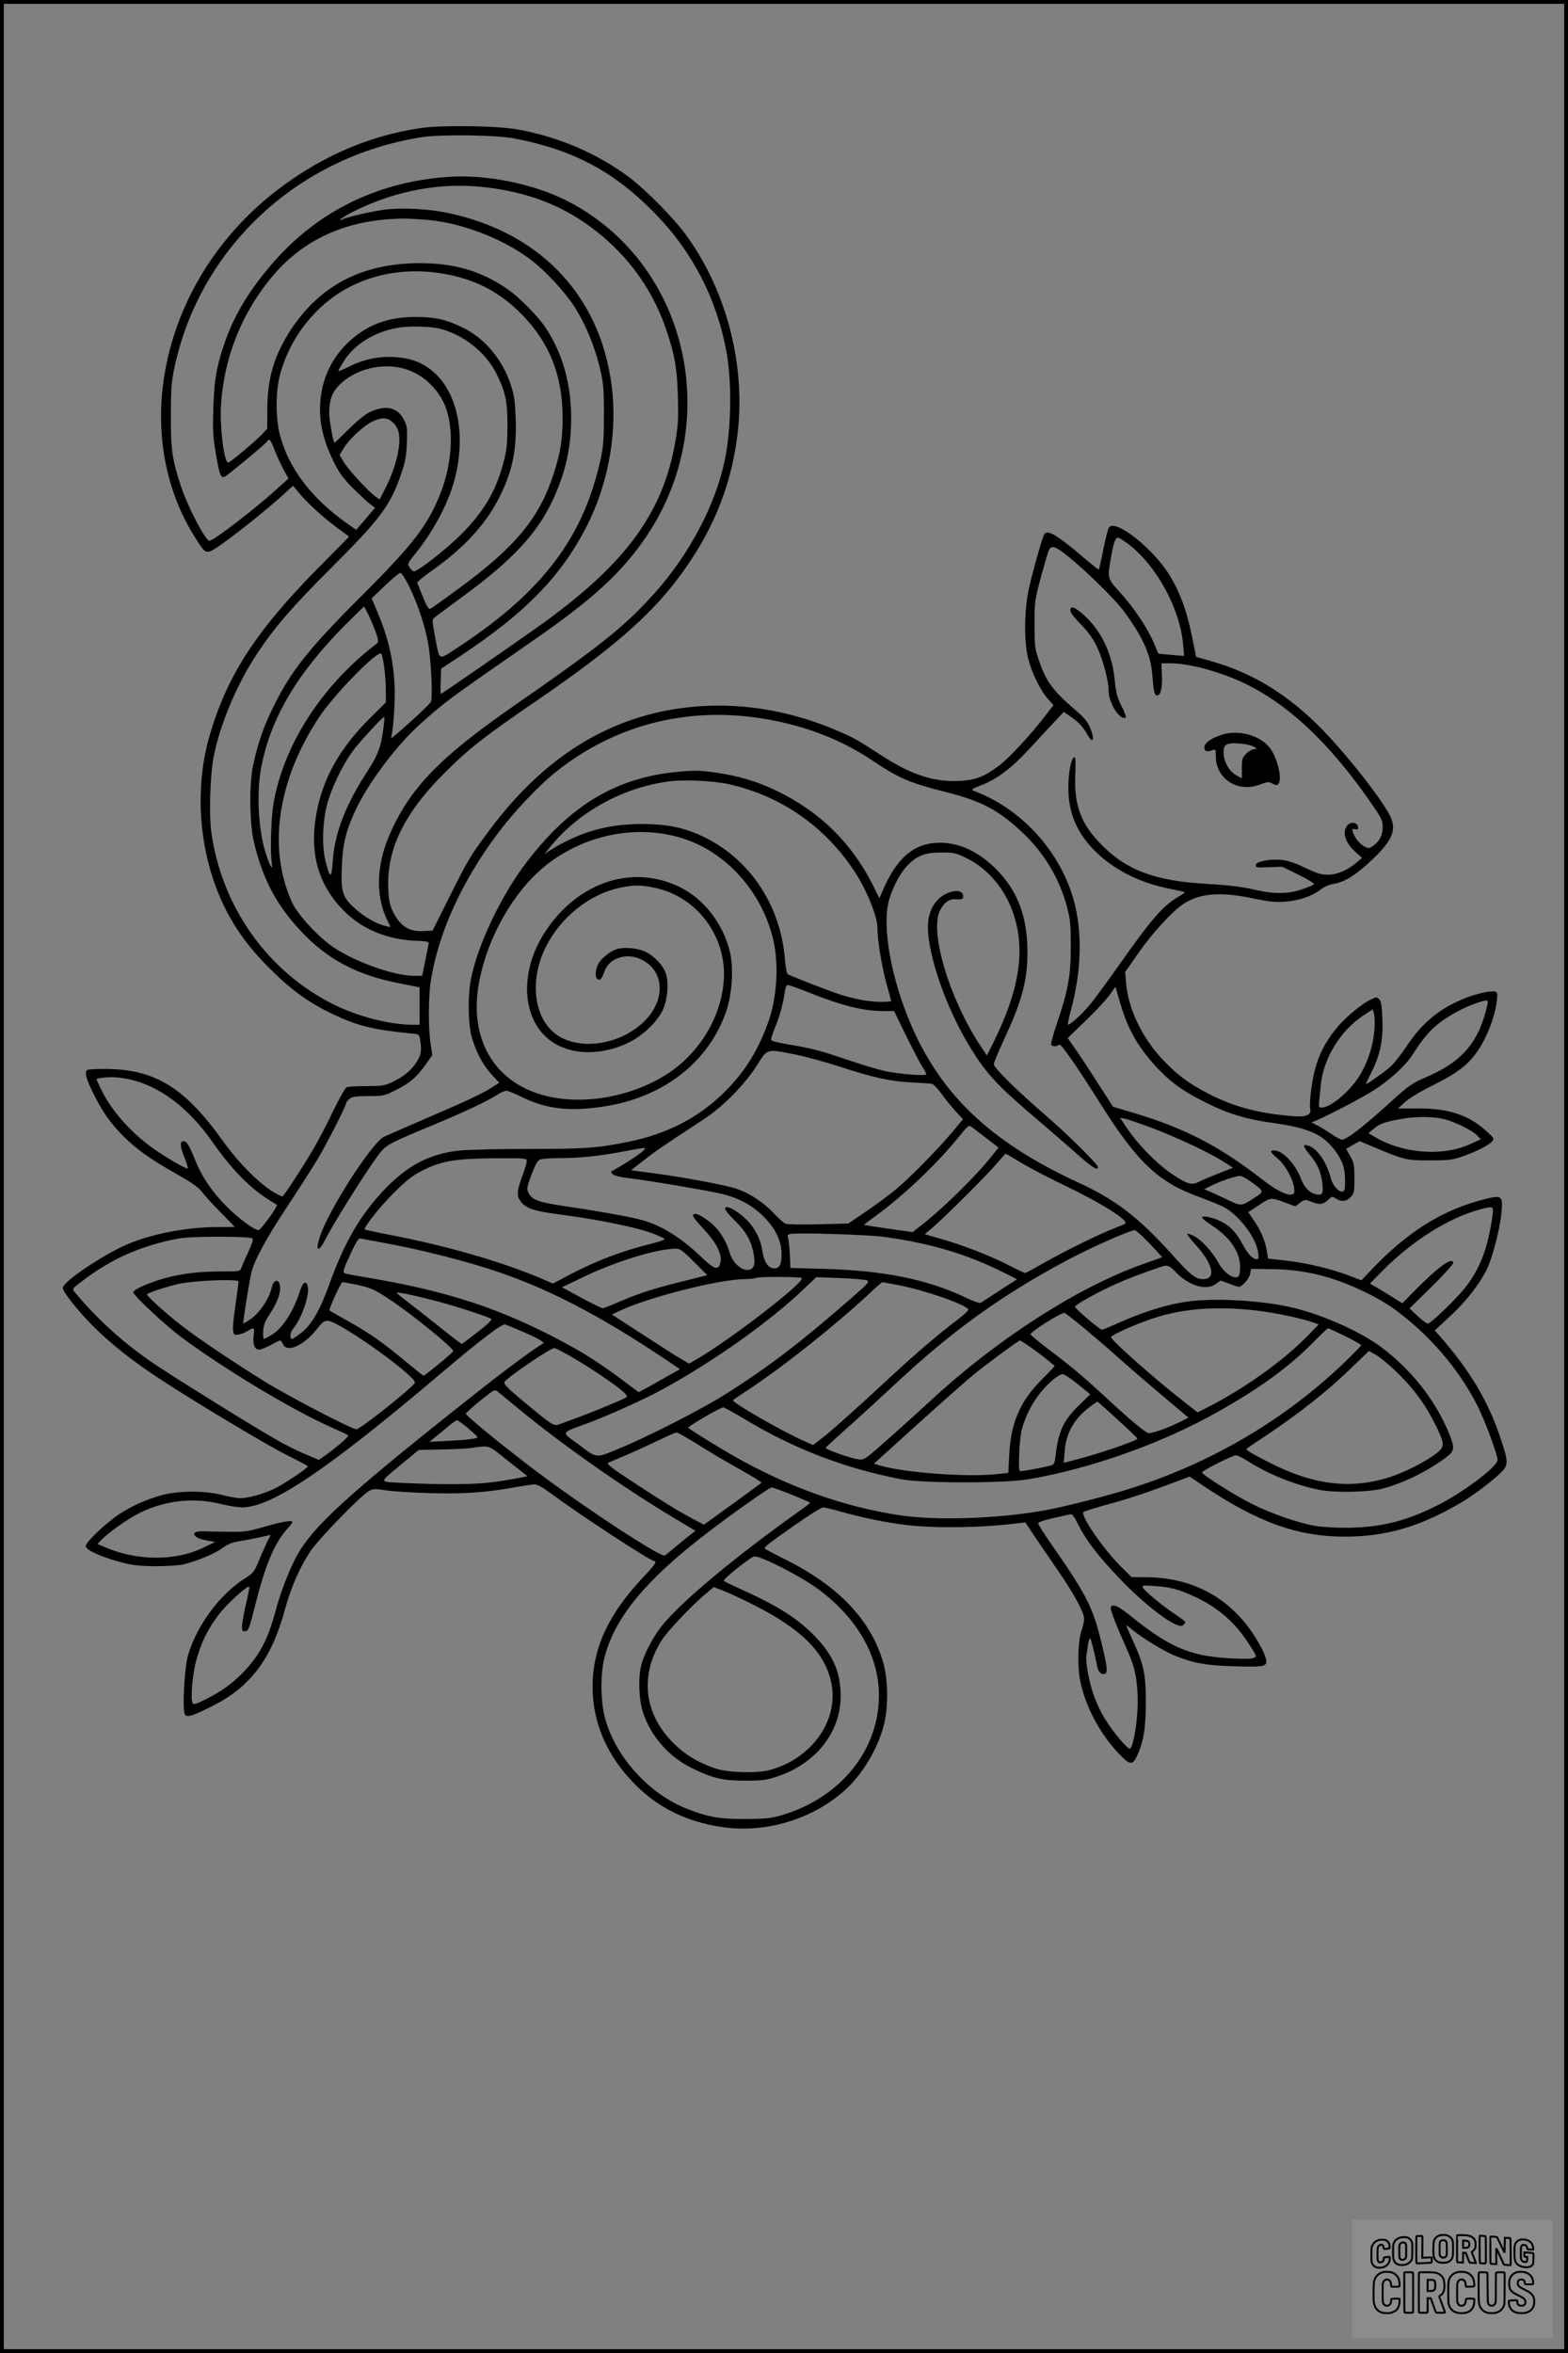
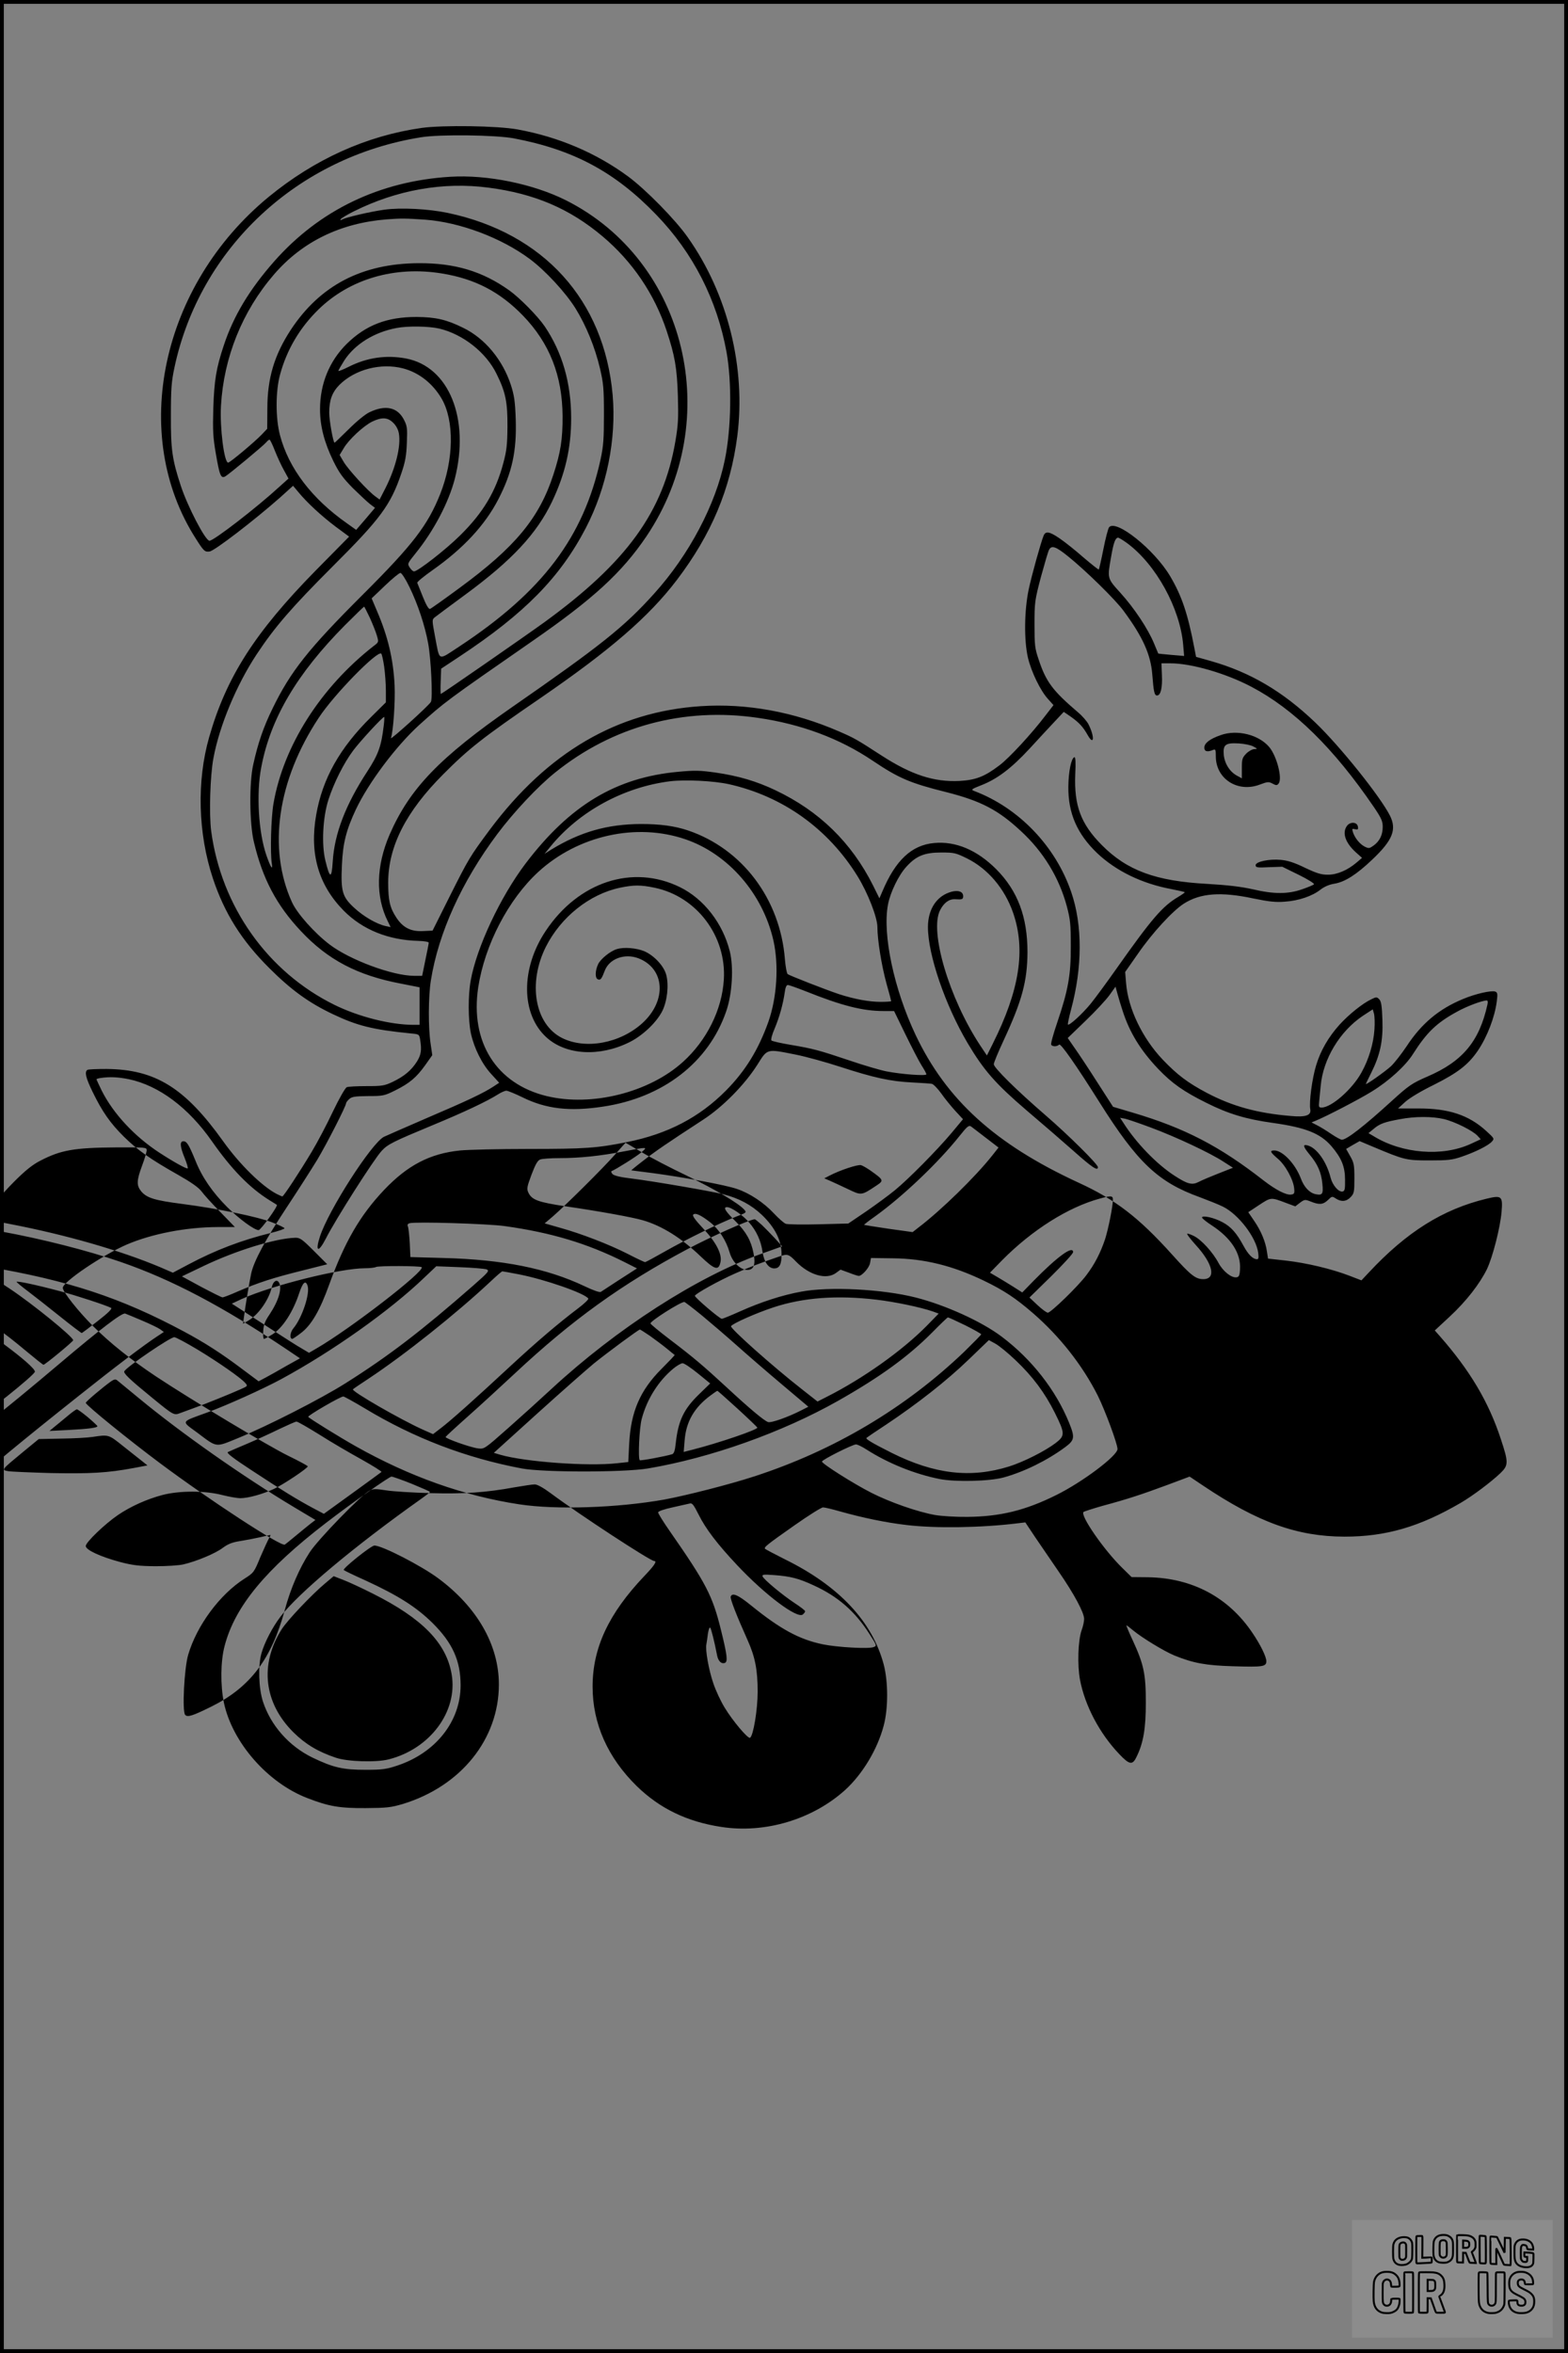
<svg xmlns="http://www.w3.org/2000/svg" version="1.0" width="1024pt" height="1536pt" viewBox="0 0 1024 1536" preserveAspectRatio="xMidYMid meet">
  <rect x="0" y="0" width="1024" height="1536" fill="#808080" stroke="none" />
  <g transform="translate(0.00 0.00) scale(1)">
    <g transform="translate(0,1536) scale(0.1,-0.1)" fill="#000000" stroke="none">
-       <path d="M2754 14525 c-360 -51 -699 -204 -999 -450 -704 -579 -912 -1553 -475 -2233 50 -79 58 -87 89 -82 32 4 291 203 461 353 l84 76 35 -42 c56 -68 150 -155 243 -225 l88 -65 -218 -221 c-397 -404 -584 -696 -696 -1088 -82 -287 -73 -628 24 -921 76 -229 188 -407 369 -587 142 -142 258 -226 414 -300 160 -76 259 -101 508 -126 56 -5 57 -5 63 -42 11 -68 6 -98 -22 -143 -37 -57 -82 -95 -157 -131 -55 -26 -70 -28 -172 -28 -61 0 -119 -3 -128 -7 -10 -3 -50 -74 -90 -157 -39 -83 -102 -203 -140 -266 -76 -127 -183 -290 -191 -290 -3 0 -19 7 -37 16 -96 50 -242 193 -349 343 -250 350 -443 470 -762 473 -62 0 -118 -2 -125 -6 -20 -13 -11 -52 34 -144 62 -128 115 -204 204 -292 88 -87 176 -149 352 -248 88 -50 135 -83 155 -109 15 -21 70 -82 123 -135 l95 -98 -115 0 c-204 -1 -428 -44 -593 -115 -160 -70 -416 -243 -416 -282 0 -26 101 -153 197 -249 111 -111 248 -220 410 -328 232 -154 736 -456 865 -519 70 -34 127 -65 128 -69 0 -12 -158 -118 -222 -148 -74 -34 -167 -60 -219 -60 -19 0 -71 9 -115 20 -114 30 -281 30 -393 1 -102 -27 -207 -74 -291 -131 -85 -58 -210 -178 -210 -202 0 -26 96 -70 226 -105 81 -21 122 -26 229 -27 72 0 154 5 183 12 86 20 210 72 257 108 34 25 61 36 112 44 38 6 96 17 131 25 35 8 65 15 68 15 2 0 -2 -10 -10 -23 -7 -12 -32 -67 -56 -122 -40 -98 -43 -102 -103 -140 -163 -104 -312 -307 -368 -497 -26 -89 -40 -368 -20 -392 15 -18 49 -7 172 54 252 125 392 309 479 631 38 140 95 272 162 375 53 83 338 376 391 403 24 13 40 13 110 2 45 -7 175 -15 289 -18 218 -6 363 4 548 38 58 10 117 19 132 19 17 0 55 -21 105 -58 185 -138 650 -442 675 -442 21 0 2 -29 -65 -99 -232 -244 -337 -468 -337 -721 0 -242 99 -464 289 -650 150 -146 328 -232 552 -266 285 -44 595 49 808 241 114 104 211 265 252 420 30 111 30 287 0 400 -75 281 -292 512 -643 685 -68 34 -126 65 -131 69 -10 10 5 23 193 155 91 64 174 116 185 116 11 0 61 -12 110 -26 153 -43 305 -74 435 -89 191 -23 490 -18 725 11 l51 6 66 -99 c37 -54 105 -153 151 -221 101 -146 167 -269 167 -310 0 -16 -7 -49 -16 -73 -24 -66 -29 -228 -11 -324 32 -169 128 -351 256 -485 67 -71 87 -74 113 -19 45 90 61 187 61 354 0 187 -13 250 -86 408 -25 53 -43 97 -41 97 3 0 23 -15 44 -33 58 -48 202 -136 270 -164 124 -50 206 -65 382 -70 195 -6 218 -3 218 33 0 29 -38 107 -91 185 -157 233 -393 358 -681 363 l-108 1 -61 60 c-120 117 -276 343 -253 365 5 4 61 22 124 40 167 45 257 75 422 136 l147 55 88 -59 c358 -240 614 -332 923 -333 271 0 491 64 760 221 77 45 197 135 258 193 54 52 54 70 3 224 -79 241 -201 447 -400 673 l-31 35 97 90 c109 101 197 215 244 311 38 81 86 269 95 372 9 104 1 111 -98 87 -286 -69 -522 -217 -770 -483 l-47 -50 -78 30 c-114 44 -281 84 -415 99 l-117 13 -7 45 c-9 65 -39 137 -84 202 l-38 56 71 47 c78 51 76 51 174 14 l62 -23 31 24 c30 22 33 22 71 7 55 -22 79 -20 111 10 26 26 28 26 52 10 36 -23 69 -20 97 10 22 23 24 34 24 122 0 87 -3 102 -27 144 l-27 48 44 26 44 25 88 -37 c205 -86 215 -89 368 -89 122 0 149 3 210 24 89 30 175 73 198 99 17 19 16 21 -38 70 -113 103 -245 147 -443 146 l-132 0 47 43 c29 26 104 71 188 112 155 78 223 130 286 222 62 92 111 220 124 323 6 48 5 57 -10 63 -26 9 -129 -14 -212 -49 -157 -65 -270 -160 -367 -308 -35 -52 -81 -111 -103 -131 -41 -37 -163 -123 -163 -115 0 2 16 35 35 73 58 116 78 208 73 345 -3 93 -8 122 -21 135 -16 16 -19 16 -53 -1 -55 -26 -145 -98 -206 -165 -72 -80 -124 -169 -153 -266 -26 -85 -47 -242 -38 -287 7 -39 -30 -52 -127 -43 -219 18 -384 64 -549 151 -125 66 -193 118 -287 216 -134 141 -227 335 -240 500 l-6 73 84 120 c93 135 226 279 299 326 108 69 242 79 454 34 103 -21 146 -26 206 -21 90 6 179 36 233 79 25 19 57 33 89 38 69 11 145 59 249 158 133 126 161 196 115 287 -64 126 -327 454 -487 607 -213 204 -426 329 -683 402 l-96 27 -11 57 c-43 225 -82 341 -159 471 -103 173 -353 373 -398 318 -6 -7 -23 -71 -37 -142 -14 -71 -28 -131 -30 -134 -2 -2 -46 33 -98 77 -51 45 -122 102 -159 127 -66 45 -91 49 -104 16 -19 -48 -77 -256 -97 -350 -29 -139 -31 -331 -5 -445 22 -93 82 -217 132 -271 l35 -39 -51 -66 c-91 -120 -239 -280 -302 -327 -97 -74 -155 -96 -261 -102 -167 -8 -314 40 -509 166 -165 107 -180 115 -277 157 -296 129 -606 185 -905 165 -545 -36 -998 -301 -1374 -803 -133 -179 -140 -191 -266 -442 l-110 -220 -63 -3 c-78 -4 -130 22 -173 87 -43 65 -54 113 -54 231 1 235 116 462 360 706 165 166 256 238 630 494 459 315 712 533 896 775 224 295 349 591 394 938 57 446 -62 928 -323 1297 -80 115 -276 314 -390 398 -208 153 -453 258 -722 307 -130 24 -486 29 -626 10z m601 -68 c390 -74 661 -219 931 -499 241 -249 397 -556 459 -898 35 -197 31 -494 -11 -700 -59 -292 -234 -623 -462 -875 -196 -218 -350 -340 -925 -739 -478 -332 -672 -534 -803 -835 -88 -204 -92 -404 -12 -564 l19 -39 -33 7 c-59 13 -145 63 -206 120 -77 71 -87 107 -79 279 6 141 28 228 91 362 83 175 261 412 412 550 169 152 171 154 739 548 399 276 586 448 746 684 513 762 265 1798 -526 2195 -214 107 -514 168 -755 153 -459 -28 -854 -217 -1150 -553 -161 -183 -265 -355 -329 -549 -49 -147 -62 -227 -68 -409 -4 -144 -2 -189 16 -293 25 -146 33 -167 62 -152 24 14 249 200 268 223 7 9 17 17 21 17 4 0 20 -33 35 -72 16 -40 42 -97 59 -127 l30 -55 -60 -54 c-147 -135 -428 -352 -456 -352 -27 0 -143 224 -187 358 -57 173 -66 239 -65 462 0 173 4 221 23 310 166 781 803 1375 1611 1504 123 20 487 15 605 -7z m-164 -322 c300 -39 529 -137 743 -317 196 -165 340 -377 420 -619 53 -161 67 -238 73 -424 4 -145 2 -188 -16 -294 -79 -462 -317 -791 -856 -1183 -130 -94 -670 -468 -676 -468 -2 0 -3 37 -1 82 l3 83 121 80 c425 281 656 516 824 839 136 262 200 578 175 867 -55 620 -451 1057 -1076 1189 -130 27 -308 36 -416 21 -92 -13 -243 -48 -273 -63 -13 -7 -16 -7 -11 1 3 6 41 29 83 50 284 142 588 195 883 156z m-414 -209 c227 -17 496 -118 682 -256 101 -75 234 -218 300 -324 69 -112 126 -251 159 -390 23 -99 26 -131 26 -301 0 -160 -3 -206 -22 -294 -111 -508 -378 -862 -922 -1221 -144 -94 -127 -101 -159 65 -20 107 -20 110 -2 125 10 8 101 76 202 150 303 223 464 396 564 605 86 181 125 349 125 545 0 230 -58 430 -173 600 -45 66 -163 186 -232 235 -174 124 -354 178 -590 177 -371 -2 -644 -144 -836 -435 -107 -164 -153 -315 -153 -514 l-1 -132 -35 -37 c-46 -48 -208 -184 -220 -184 -26 0 -55 227 -47 370 18 317 139 618 346 858 184 214 434 336 736 360 91 7 123 7 252 -2z m108 -351 c217 -35 380 -120 531 -276 173 -179 256 -391 258 -654 1 -151 -13 -240 -60 -383 -92 -284 -250 -474 -613 -740 -99 -73 -186 -135 -193 -137 -8 -3 -25 25 -46 78 -18 45 -35 87 -37 92 -3 6 43 43 101 84 200 141 341 293 428 461 90 174 121 315 114 524 -4 116 -10 155 -31 221 -54 166 -170 306 -312 375 -109 54 -180 70 -305 71 -193 0 -331 -53 -456 -176 -113 -112 -174 -260 -174 -427 0 -110 28 -217 87 -338 38 -77 62 -110 127 -176 45 -44 95 -91 113 -105 l32 -24 -61 -72 -62 -72 -59 42 c-230 161 -381 359 -438 574 -30 111 -30 289 0 398 44 162 128 305 251 425 204 199 498 285 805 235z m-16 -360 c155 -37 306 -156 374 -296 59 -119 72 -184 71 -344 -1 -117 -5 -156 -27 -238 -49 -185 -131 -323 -282 -472 -94 -93 -275 -234 -301 -235 -7 0 -19 11 -28 25 -16 25 -16 26 38 93 119 147 216 332 256 486 100 393 -38 733 -319 786 -129 24 -254 6 -373 -54 -38 -19 -68 -31 -68 -27 0 5 18 35 39 69 69 105 193 183 341 211 73 14 210 12 279 -4z m-236 -260 c103 -27 193 -98 251 -197 84 -145 80 -399 -10 -625 -81 -202 -177 -328 -503 -653 -357 -356 -473 -502 -591 -745 -59 -120 -95 -225 -126 -365 -27 -117 -25 -387 4 -506 57 -241 148 -413 307 -582 176 -188 369 -289 653 -343 l122 -24 0 -122 0 -123 -38 0 c-152 0 -358 52 -517 130 -437 215 -740 642 -806 1136 -14 110 -7 360 15 476 39 210 150 477 283 678 118 178 228 305 493 570 315 314 381 403 451 610 26 76 33 116 36 200 4 95 2 109 -19 150 -42 82 -121 99 -225 49 -28 -13 -85 -60 -136 -111 -49 -48 -90 -88 -92 -88 -9 0 -35 146 -35 196 0 82 19 133 66 181 102 102 272 146 417 108z m-65 -355 c19 -18 33 -45 37 -70 14 -82 -20 -221 -86 -353 l-40 -78 -27 20 c-47 33 -178 176 -207 225 l-27 46 26 43 c32 56 130 147 187 175 63 30 101 28 137 -8z m4792 -785 c189 -139 347 -426 367 -666 l6 -71 -84 7 c-46 4 -84 8 -85 9 0 0 -13 31 -28 67 -39 94 -129 230 -219 329 -87 96 -86 93 -61 234 16 94 28 126 46 126 5 0 32 -16 58 -35z m-387 -85 c116 -93 311 -284 365 -358 125 -169 177 -285 187 -414 9 -114 14 -138 31 -138 24 0 36 50 32 133 l-3 77 58 0 c137 0 362 -65 529 -153 278 -146 538 -401 800 -785 49 -72 58 -93 58 -129 0 -54 -20 -94 -60 -123 -27 -19 -31 -20 -59 -6 -32 17 -64 57 -76 95 -6 21 -5 23 14 18 18 -4 22 -2 19 16 -4 32 -51 35 -72 5 -33 -46 -9 -112 62 -175 l37 -33 -35 -30 c-60 -51 -128 -80 -188 -80 -44 0 -73 9 -151 46 -70 34 -112 47 -157 51 -77 7 -164 -12 -164 -35 0 -15 11 -17 87 -13 l87 3 108 -53 c59 -29 104 -57 99 -62 -4 -4 -39 -19 -77 -32 -91 -32 -183 -33 -323 0 -77 17 -160 27 -296 35 -337 18 -525 87 -690 254 -136 137 -181 257 -173 459 4 82 2 117 -6 114 -20 -7 -38 -92 -39 -192 -2 -173 57 -309 189 -435 123 -116 291 -198 484 -234 46 -9 85 -18 87 -20 2 -2 -16 -15 -41 -30 -104 -61 -173 -141 -406 -471 -62 -88 -137 -190 -167 -227 -54 -66 -140 -145 -149 -136 -2 3 7 47 21 99 74 275 75 550 1 765 -102 300 -343 551 -635 661 -21 8 -17 12 47 37 103 40 195 109 313 236 57 62 131 142 165 178 l61 65 44 -30 c55 -39 81 -66 112 -121 42 -74 47 -13 6 69 -10 20 -41 56 -70 80 -164 140 -208 198 -256 344 -25 73 -27 93 -27 230 0 144 2 157 42 309 24 87 47 167 53 177 16 31 44 22 122 -41z m-4299 -202 c55 -113 101 -252 122 -367 19 -101 31 -361 18 -383 -15 -26 -268 -254 -261 -236 15 40 29 241 24 343 -8 171 -44 321 -114 484 l-36 85 87 83 c48 46 93 83 101 83 8 0 34 -40 59 -92z m-259 -200 c18 -40 39 -92 46 -116 13 -44 13 -44 -22 -70 -346 -271 -588 -651 -653 -1028 -16 -92 -22 -320 -11 -390 8 -51 -8 -26 -35 52 -52 149 -67 404 -34 574 60 320 233 612 546 928 67 67 124 122 126 122 2 0 18 -33 37 -72z m94 -321 c6 -43 11 -113 11 -155 l0 -77 -96 -95 c-205 -202 -318 -403 -359 -639 -45 -253 15 -459 180 -626 123 -124 291 -192 488 -197 37 -1 67 -6 67 -12 0 -5 -10 -56 -22 -113 l-21 -103 -53 0 c-139 0 -418 103 -551 204 -99 75 -212 202 -246 276 -160 351 -95 797 175 1205 98 150 385 443 408 418 4 -4 13 -43 19 -86z m2441 -333 c283 -41 534 -135 748 -279 171 -115 245 -147 482 -206 225 -57 339 -116 487 -254 148 -136 250 -305 300 -491 23 -87 26 -119 26 -259 1 -188 -17 -289 -89 -501 -25 -73 -43 -138 -39 -144 8 -13 38 -13 52 1 10 10 110 -133 263 -376 248 -394 383 -522 655 -620 53 -20 122 -47 152 -62 101 -50 217 -201 230 -302 4 -31 2 -41 -8 -41 -27 0 -58 31 -89 89 -44 81 -80 123 -137 153 -53 29 -133 47 -133 30 0 -5 29 -29 65 -52 125 -82 190 -182 183 -286 -2 -40 -7 -50 -23 -52 -33 -5 -88 39 -117 93 -37 70 -112 152 -160 176 -22 11 -42 18 -45 15 -3 -3 22 -35 55 -72 114 -124 136 -224 50 -224 -50 0 -82 25 -204 161 -219 243 -369 358 -611 469 -544 251 -863 541 -1064 965 -141 298 -217 656 -180 850 15 80 70 193 120 247 64 71 119 93 227 93 85 0 95 -2 170 -39 135 -67 245 -196 300 -354 84 -242 42 -507 -133 -856 l-38 -76 -44 66 c-203 308 -332 744 -262 882 25 49 59 74 98 72 46 -3 53 -1 53 20 0 29 -30 41 -76 29 -96 -26 -154 -113 -154 -231 0 -181 113 -510 259 -757 107 -180 183 -266 386 -440 99 -84 238 -204 309 -267 119 -106 156 -130 156 -103 0 19 -192 209 -340 337 -190 164 -340 312 -340 335 0 10 29 80 64 155 121 260 155 388 156 577 0 230 -64 400 -204 541 -125 125 -264 184 -405 171 -147 -13 -253 -112 -339 -317 l-19 -44 -41 83 c-141 281 -351 486 -637 622 -124 59 -241 94 -393 116 -100 14 -135 15 -242 5 -407 -37 -708 -218 -997 -598 -166 -219 -320 -548 -359 -764 -18 -99 -17 -258 1 -345 21 -96 72 -200 133 -266 l52 -57 -38 -25 c-64 -42 -169 -92 -429 -203 -136 -59 -265 -115 -286 -125 -81 -42 -362 -479 -418 -652 -32 -99 -10 -107 38 -14 63 125 316 522 366 575 40 43 75 60 330 166 208 86 356 156 429 202 20 13 45 24 55 24 9 0 58 -20 107 -44 153 -75 306 -93 523 -60 392 58 690 288 805 621 40 113 50 289 24 393 -46 183 -169 342 -326 419 -308 151 -663 35 -877 -287 -164 -246 -161 -544 7 -695 128 -115 346 -127 541 -30 86 43 176 128 214 203 32 64 44 169 26 236 -15 58 -79 126 -142 154 -52 22 -136 29 -182 14 -42 -13 -105 -64 -121 -98 -20 -43 -21 -92 -1 -99 17 -7 24 3 45 58 30 77 129 113 218 80 175 -67 188 -276 28 -423 -146 -133 -373 -175 -527 -97 -177 90 -223 358 -104 595 98 194 285 343 483 385 91 19 137 19 227 0 275 -57 470 -316 452 -600 -12 -197 -112 -397 -267 -537 -221 -200 -596 -294 -890 -223 -329 80 -501 353 -447 710 43 278 197 574 393 754 260 238 641 322 961 212 280 -96 505 -356 574 -661 36 -161 23 -371 -33 -530 -65 -182 -150 -321 -278 -450 -173 -174 -379 -282 -644 -335 -200 -40 -275 -45 -643 -45 -194 0 -396 -5 -448 -10 -197 -20 -343 -96 -497 -258 -156 -165 -257 -338 -358 -617 -61 -170 -117 -266 -185 -317 -27 -21 -53 -38 -56 -38 -19 0 -15 43 7 69 57 68 111 230 92 280 -13 36 -31 19 -54 -50 -40 -122 -107 -226 -174 -269 -26 -16 -51 -30 -56 -30 -5 0 -7 23 -5 52 2 39 12 65 41 107 61 92 84 173 61 210 -14 22 -38 6 -46 -31 -18 -81 -86 -179 -152 -218 l-36 -21 6 43 c8 66 37 238 48 288 18 79 93 219 229 425 73 110 163 251 201 313 63 105 189 352 189 370 0 5 9 17 21 28 17 15 37 18 123 19 98 0 106 2 177 37 94 47 138 84 196 165 l46 65 -11 76 c-16 104 -15 308 2 413 50 311 202 645 434 955 107 143 264 310 376 400 377 304 841 429 1326 358z m-2444 -51 c-16 -135 -35 -188 -108 -300 -141 -216 -214 -406 -225 -587 -7 -115 -19 -113 -48 6 -26 104 -17 284 20 398 35 108 99 237 161 320 42 57 192 220 203 220 2 0 1 -26 -3 -57z m2254 -382 c353 -79 649 -291 841 -602 67 -109 129 -268 129 -331 0 -83 27 -251 60 -371 17 -59 30 -110 30 -112 0 -3 -31 -5 -69 -5 -77 0 -171 18 -271 50 -87 29 -322 121 -336 131 -6 5 -14 49 -18 97 -31 393 -278 721 -633 841 -86 29 -181 42 -307 42 -219 -1 -396 -51 -586 -167 l-44 -28 39 48 c188 230 478 388 781 426 98 12 284 3 384 -19z m502 -1352 c235 -94 372 -129 509 -129 l68 0 74 -152 c41 -84 88 -175 105 -202 18 -28 32 -54 32 -59 0 -12 -162 0 -260 19 -41 8 -147 39 -235 69 -208 70 -247 80 -389 104 -66 11 -123 24 -128 29 -5 5 4 39 21 78 31 74 55 159 66 237 4 31 11 47 20 47 8 0 61 -19 117 -41z m2070 -129 c45 -140 117 -257 232 -378 90 -94 165 -147 314 -221 143 -72 260 -107 433 -131 215 -30 311 -68 384 -152 65 -76 89 -133 89 -218 1 -63 -2 -75 -16 -78 -26 -5 -65 40 -78 89 -26 105 -91 197 -151 212 -33 9 -29 -8 13 -59 53 -63 77 -117 84 -192 7 -67 0 -77 -46 -67 -39 9 -74 46 -95 103 -36 95 -119 182 -173 182 -32 0 -27 -11 22 -53 50 -41 104 -140 108 -197 3 -30 0 -35 -20 -38 -32 -5 -101 31 -180 92 -287 224 -514 342 -855 443 l-128 38 -103 160 c-56 88 -123 189 -148 224 l-45 65 116 112 c64 61 134 137 156 167 l40 56 13 -47 c7 -26 22 -76 34 -112z m2382 43 c-53 -241 -162 -372 -393 -471 -101 -44 -121 -58 -231 -158 -181 -165 -295 -254 -327 -254 -7 0 -39 17 -71 39 -31 21 -73 47 -92 56 l-35 18 25 10 c73 30 287 141 369 192 111 68 221 168 269 245 89 140 154 203 286 275 62 35 163 73 194 74 8 1 10 -8 6 -26z m-738 -163 c-6 -93 -37 -195 -84 -280 -60 -110 -197 -230 -261 -230 -18 0 -20 5 -16 38 2 20 6 67 10 103 15 175 125 358 277 459 l63 41 8 -28 c4 -15 6 -62 3 -103z m-3781 -164 c66 -13 197 -49 292 -80 221 -72 329 -95 467 -102 61 -3 120 -7 131 -9 11 -2 39 -31 62 -63 22 -32 64 -83 91 -113 l51 -55 -75 -90 c-96 -114 -279 -299 -369 -373 -39 -32 -123 -94 -187 -138 l-118 -80 -192 -5 c-106 -3 -203 -1 -216 3 -13 5 -48 36 -78 68 -65 70 -158 132 -242 160 -72 25 -342 75 -541 102 -79 10 -145 19 -148 19 -2 0 33 29 79 64 78 61 151 111 392 268 127 83 268 226 351 356 68 108 58 106 250 68z m-4353 -161 c197 -42 389 -186 542 -405 128 -183 247 -305 376 -385 25 -15 46 -29 48 -30 9 -8 -105 -165 -119 -165 -28 0 -126 72 -205 150 -96 96 -165 196 -207 302 -43 105 -57 128 -79 128 -25 0 -23 -34 8 -109 14 -35 23 -65 20 -68 -6 -6 -94 43 -186 103 -162 106 -300 254 -376 405 -18 38 -34 71 -34 73 0 3 12 7 28 9 59 9 114 6 184 -8z m8587 -260 c72 -17 188 -75 220 -109 l21 -23 -67 -31 c-184 -84 -447 -63 -632 51 l-34 20 34 28 c40 34 72 45 171 63 99 19 210 19 287 1z m-1912 -56 c164 -61 385 -165 471 -221 l64 -41 -94 -37 c-51 -20 -108 -44 -127 -54 -45 -24 -74 -17 -159 38 -117 75 -253 215 -338 350 l-19 29 33 -6 c18 -4 94 -30 169 -58z m-1078 -67 l82 -63 -41 -52 c-111 -140 -334 -358 -483 -471 l-37 -29 -158 22 c-86 13 -158 24 -159 25 -2 1 32 28 75 58 180 130 409 348 547 521 51 64 62 73 76 64 9 -7 53 -40 98 -75z m-2249 -93 c-31 -27 -167 -112 -194 -123 -7 -2 -5 -10 4 -20 11 -11 52 -21 130 -30 143 -18 515 -82 594 -102 104 -27 182 -69 252 -135 85 -82 127 -165 128 -253 1 -69 -13 -96 -48 -96 -37 0 -66 41 -76 107 -10 72 -39 137 -88 193 -40 47 -116 100 -144 100 -28 0 -11 -27 57 -94 67 -67 100 -124 116 -207 15 -73 2 -109 -40 -109 -46 0 -98 51 -116 114 -23 79 -70 152 -127 197 -62 48 -97 64 -111 50 -7 -7 14 -36 62 -87 85 -89 126 -167 117 -219 -12 -63 -37 -56 -134 37 -123 117 -249 196 -373 232 -68 20 -283 59 -503 91 -181 27 -222 42 -245 89 -12 26 -10 37 20 118 26 68 40 93 57 99 13 5 70 9 127 9 130 0 266 14 420 44 156 30 156 30 115 -5z m2482 -71 c56 -34 191 -104 298 -155 184 -89 334 -178 372 -220 17 -19 16 -20 -55 -47 -110 -43 -325 -148 -462 -226 -67 -38 -126 -70 -130 -70 -5 0 -56 24 -114 54 -122 62 -303 132 -444 171 l-98 28 53 45 c81 70 335 322 408 406 36 41 66 75 67 75 0 1 48 -27 105 -61z m-3232 13 c0 -11 -13 -56 -30 -101 -37 -99 -37 -130 -5 -169 36 -42 87 -58 266 -81 233 -30 493 -84 587 -120 45 -17 82 -35 82 -39 0 -5 -39 -18 -87 -30 -194 -48 -361 -111 -540 -206 l-102 -54 -83 36 c-259 109 -617 212 -982 282 -88 17 -161 33 -164 35 -10 11 100 150 192 241 73 73 120 111 171 137 135 70 221 85 498 87 188 1 197 0 197 -18z m4725 -132 c90 -64 91 -66 38 -101 -97 -64 -95 -64 -186 -20 -45 21 -98 46 -117 54 l-35 15 35 18 c67 35 185 74 205 68 11 -3 38 -19 60 -34z m1585 -191 c0 -43 -30 -192 -51 -258 -30 -89 -68 -164 -123 -236 -53 -71 -231 -244 -251 -244 -8 0 -38 22 -67 49 l-53 50 143 140 c78 77 142 147 142 156 0 46 -102 -28 -259 -188 l-73 -75 -58 37 c-32 20 -79 49 -105 64 l-48 28 79 81 c196 198 432 347 639 403 73 20 85 19 85 -7z m-2293 -165 c22 -21 61 -61 87 -89 l46 -51 -137 -49 c-419 -150 -944 -488 -1371 -883 -69 -64 -195 -178 -281 -254 -155 -137 -156 -138 -197 -133 -49 6 -216 65 -212 75 2 4 68 65 148 136 80 71 217 197 305 279 373 349 700 584 1125 810 156 83 405 193 441 196 3 0 24 -17 46 -37z m-1677 -8 c301 -42 538 -113 779 -234 l83 -42 -112 -72 c-61 -40 -117 -76 -124 -81 -8 -5 -46 8 -107 37 -244 116 -533 174 -920 184 l-217 6 -4 91 c-3 50 -8 98 -12 108 -5 11 -2 18 11 22 39 11 510 -3 623 -19z m-4131 -10 c6 -6 -4 -38 -29 -91 -21 -45 -41 -91 -45 -103 -6 -20 -12 -21 -138 -21 -200 0 -360 -31 -509 -97 -32 -14 -58 -31 -58 -38 0 -20 207 -214 310 -291 285 -212 738 -484 990 -594 52 -23 99 -45 103 -50 8 -7 -77 -80 -159 -138 l-32 -22 -73 31 c-41 16 -115 52 -165 79 -123 65 -733 444 -868 538 -188 132 -342 273 -489 448 -18 21 -17 22 71 87 179 134 373 218 607 262 83 16 468 16 484 0z m841 -25 c259 -47 565 -124 781 -199 333 -115 664 -289 1087 -573 l83 -56 -88 -49 c-48 -28 -109 -62 -135 -76 l-47 -25 -106 79 c-135 102 -247 174 -382 246 -412 221 -757 334 -1283 423 -69 11 -133 23 -143 26 -22 7 -19 19 38 141 34 73 47 91 62 88 10 -2 70 -14 133 -25z m2042 -127 l87 -87 -167 -42 c-185 -46 -282 -77 -416 -135 -49 -22 -94 -39 -101 -39 -6 0 -68 31 -138 68 l-127 69 140 67 c210 101 473 182 600 185 31 1 45 -9 122 -86z m3148 -69 c87 -89 198 -121 261 -75 l30 22 55 -20 c30 -12 59 -21 64 -21 21 0 68 52 74 84 l6 33 143 -2 c205 -2 390 -48 592 -145 131 -63 210 -115 324 -214 174 -151 322 -339 422 -537 48 -97 129 -315 129 -349 0 -44 -228 -215 -397 -299 -204 -102 -369 -142 -583 -144 -74 -1 -169 5 -210 12 -115 20 -297 84 -417 145 -118 60 -323 190 -323 204 0 12 200 112 222 112 10 0 41 -15 70 -34 141 -90 315 -160 477 -192 103 -20 323 -15 416 10 132 36 284 110 403 198 62 46 65 63 26 159 -87 214 -244 415 -441 563 -131 99 -368 206 -561 255 -217 55 -566 73 -749 38 -122 -22 -263 -68 -397 -128 -60 -27 -114 -49 -120 -49 -14 0 -176 138 -176 150 0 12 154 98 265 147 78 35 178 73 290 111 49 17 59 14 105 -34z m-2444 -37 c24 -24 -468 -404 -688 -531 l-48 -28 -47 28 c-27 15 -113 70 -193 122 -80 52 -172 111 -205 133 l-59 38 64 30 c197 89 644 201 804 201 34 0 66 4 73 8 14 9 290 8 299 -1z m423 -14 c21 -9 16 -16 -90 -109 -335 -293 -547 -456 -831 -635 -160 -101 -507 -278 -702 -358 -150 -61 -133 -64 -266 36 -106 78 -112 67 67 132 130 48 363 153 483 218 332 180 707 445 933 662 l78 74 152 -6 c84 -3 163 -10 176 -14z m-4102 -7 c2 -2 -6 -65 -17 -140 -12 -76 -20 -154 -18 -174 3 -35 5 -37 33 -34 17 2 44 12 61 23 44 27 47 25 41 -26 -8 -58 5 -95 35 -95 13 0 47 14 77 30 30 17 57 30 61 30 4 0 12 -11 18 -25 27 -59 139 -7 224 102 45 59 59 63 121 32 164 -84 517 -345 517 -384 0 -21 -356 -305 -383 -305 -29 0 -439 213 -596 310 -208 129 -435 281 -548 369 -98 76 -223 189 -223 201 0 9 136 54 213 70 103 21 368 32 384 16z m765 -21 c99 -21 119 -29 223 -98 149 -99 415 -315 415 -337 0 -8 -184 -160 -194 -160 -4 0 -55 41 -114 90 -147 123 -236 186 -377 265 -66 37 -121 68 -123 70 -7 7 74 185 84 185 7 0 46 -7 86 -15z m3550 -5 c169 -33 431 -124 452 -158 3 -5 -27 -34 -67 -64 -127 -96 -268 -216 -442 -377 -238 -221 -391 -357 -453 -404 l-52 -40 -63 28 c-142 63 -473 253 -460 265 4 4 51 36 103 70 234 155 572 424 795 633 39 37 73 66 77 67 4 0 53 -9 110 -20z m-2997 -110 c103 -27 304 -93 333 -109 8 -5 -21 -34 -87 -85 -55 -43 -102 -78 -105 -79 -2 -1 -67 48 -143 109 -76 61 -170 135 -210 165 -40 30 -72 57 -73 60 0 8 132 -20 285 -61z m5330 -55 c125 -15 287 -49 369 -77 l38 -14 -78 -80 c-161 -163 -416 -344 -654 -464 l-59 -30 -98 77 c-196 153 -475 402 -467 415 11 18 168 87 278 123 194 64 414 80 671 50z m-1138 -104 c59 -49 162 -137 228 -196 66 -59 198 -173 293 -253 l173 -146 -45 -23 c-88 -45 -198 -84 -218 -77 -25 8 -119 86 -273 229 -151 139 -208 188 -367 309 -71 54 -128 101 -128 106 0 16 195 140 221 140 4 0 56 -40 116 -89z m-3656 -33 c52 -22 106 -48 118 -57 l23 -17 -44 -29 c-84 -55 -276 -200 -513 -389 -726 -576 -950 -782 -1054 -967 -48 -86 -109 -243 -142 -367 -50 -186 -105 -290 -212 -400 -72 -74 -142 -124 -246 -176 -59 -30 -76 -35 -83 -24 -16 23 -1 198 27 291 32 111 72 192 141 284 53 71 196 201 202 184 2 -5 -9 -58 -23 -119 -14 -61 -25 -125 -25 -142 0 -27 3 -31 23 -28 20 3 26 19 63 168 65 259 125 403 205 494 22 24 39 47 39 50 0 14 -65 4 -181 -30 -116 -33 -132 -35 -249 -33 -69 1 -142 2 -162 3 -80 1 -59 -44 28 -59 l59 -11 -75 -36 c-181 -89 -434 -89 -644 2 l-49 21 24 26 c43 46 179 142 253 178 171 82 350 101 529 57 49 -12 111 -22 138 -22 192 0 554 244 1293 870 267 226 406 332 426 324 8 -3 58 -23 111 -46z m5374 -30 c58 -29 105 -56 105 -59 0 -4 -51 -55 -112 -115 -384 -367 -850 -644 -1371 -813 -163 -53 -442 -124 -587 -151 -305 -54 -704 -68 -947 -31 -361 55 -714 180 -1068 379 -103 58 -304 182 -310 192 -5 8 210 133 229 133 6 0 69 -35 141 -78 320 -193 659 -323 1025 -392 140 -26 667 -26 823 0 409 69 876 235 1241 441 279 158 460 290 618 449 51 52 96 95 100 96 4 1 55 -23 113 -51z m-2059 -69 c32 -23 82 -60 109 -82 28 -23 51 -42 53 -43 2 -1 -37 -42 -85 -90 -141 -141 -201 -280 -212 -489 l-6 -120 -75 -8 c-191 -21 -598 9 -759 55 l-44 13 284 257 c156 141 322 287 369 326 89 72 291 221 301 222 3 0 32 -19 65 -41z m-2957 -88 c139 -84 284 -185 314 -219 18 -20 18 -21 -30 -42 -62 -28 -232 -97 -303 -122 -30 -11 -71 -26 -90 -33 -42 -16 -43 -16 -180 96 -152 124 -194 164 -186 177 19 31 300 222 326 222 10 0 77 -36 149 -79z m5345 -71 c113 -107 192 -214 257 -344 67 -135 67 -149 5 -197 -70 -53 -209 -123 -304 -153 -250 -78 -487 -51 -767 89 -127 64 -173 91 -164 98 2 2 60 42 129 87 204 136 395 286 537 423 l133 128 42 -23 c24 -13 83 -61 132 -108z m-2075 -86 l81 -66 -74 -72 c-99 -96 -135 -172 -151 -319 -5 -49 -12 -68 -24 -71 -41 -13 -206 -44 -211 -39 -12 12 -3 212 13 270 34 129 109 247 205 327 24 20 52 36 62 36 10 0 55 -30 99 -66z m-3649 -163 c272 -225 680 -512 1013 -711 l139 -83 -34 -26 c-18 -14 -60 -49 -93 -76 -33 -28 -66 -54 -73 -59 -24 -15 -493 291 -817 533 -201 150 -475 372 -483 392 -3 6 113 104 167 142 20 13 28 14 40 4 9 -7 72 -59 141 -116z m3908 -67 c70 -64 128 -120 130 -124 5 -13 -253 -101 -422 -144 l-59 -15 6 74 c9 123 63 217 171 296 21 16 41 29 43 29 2 0 61 -52 131 -116z m-4244 -55 c33 -28 62 -55 64 -59 4 -11 -58 -19 -194 -26 l-119 -6 35 29 c19 15 57 47 85 70 27 23 54 42 59 42 4 1 36 -22 70 -50z m1514 -115 c75 -48 199 -120 275 -162 75 -42 134 -79 130 -82 -5 -4 -91 -67 -192 -140 l-184 -133 -70 37 c-101 54 -198 113 -397 244 -124 81 -170 116 -160 122 8 4 65 29 125 54 61 26 155 69 210 96 55 26 106 49 113 49 7 1 74 -38 150 -85z m-1282 -75 c49 -39 105 -83 124 -98 l35 -28 -90 -17 c-172 -32 -283 -38 -540 -33 -137 4 -265 9 -283 13 -41 8 -40 9 97 122 l106 87 147 3 c81 1 173 6 205 11 106 16 104 16 199 -60z m1885 -246 c65 -27 119 -50 119 -53 0 -3 -26 -23 -57 -45 -438 -310 -806 -619 -919 -769 -54 -71 -105 -170 -125 -241 -22 -80 -18 -226 10 -313 51 -157 171 -292 323 -366 137 -66 200 -80 348 -80 108 0 136 4 205 27 252 83 415 289 415 524 0 162 -53 278 -184 408 -105 103 -222 178 -437 277 -74 33 -138 64 -142 68 -10 9 179 160 200 160 50 0 305 -131 417 -214 255 -189 396 -436 396 -693 0 -356 -247 -664 -627 -780 -78 -23 -105 -26 -243 -27 -170 -1 -241 11 -380 65 -261 100 -491 364 -546 624 -23 113 -22 269 5 370 67 257 268 500 661 802 169 130 414 303 429 303 7 0 67 -21 132 -47z m1874 -202 c45 -91 122 -192 250 -328 185 -197 394 -353 430 -323 8 7 15 16 15 21 0 5 -31 29 -68 53 -82 54 -204 156 -210 175 -4 12 9 13 76 8 108 -8 161 -22 260 -68 157 -72 268 -169 362 -316 49 -76 49 -78 27 -86 -32 -13 -239 -1 -331 18 -155 32 -279 100 -469 254 -85 69 -122 85 -133 58 -5 -13 36 -119 110 -284 49 -109 66 -194 66 -337 0 -116 -28 -288 -50 -301 -13 -8 -113 110 -165 196 -26 42 -60 115 -75 161 -29 84 -53 217 -45 253 2 11 7 42 10 69 4 26 10 44 15 40 7 -8 29 -97 45 -181 7 -37 28 -58 51 -49 20 8 15 51 -26 216 -55 223 -96 302 -334 644 -42 60 -76 115 -76 122 0 8 38 21 98 34 53 12 102 23 107 24 17 5 25 -4 60 -73z m-2130 -514 c326 -163 483 -324 517 -530 40 -241 -142 -485 -412 -553 -82 -21 -270 -15 -345 11 -117 39 -199 89 -276 165 -194 192 -223 444 -77 674 37 58 195 225 281 297 l58 49 62 -24 c34 -13 121 -53 192 -89z" />
-       <path d="M6996 11393 c-16 -17 -1 -44 63 -109 48 -49 79 -93 104 -145 41 -86 77 -222 77 -289 0 -80 75 -196 112 -174 4 3 -8 37 -28 75 -29 59 -36 87 -44 167 -14 154 -71 289 -166 392 -54 57 -106 94 -118 83z" />
+       <path d="M2754 14525 c-360 -51 -699 -204 -999 -450 -704 -579 -912 -1553 -475 -2233 50 -79 58 -87 89 -82 32 4 291 203 461 353 l84 76 35 -42 c56 -68 150 -155 243 -225 l88 -65 -218 -221 c-397 -404 -584 -696 -696 -1088 -82 -287 -73 -628 24 -921 76 -229 188 -407 369 -587 142 -142 258 -226 414 -300 160 -76 259 -101 508 -126 56 -5 57 -5 63 -42 11 -68 6 -98 -22 -143 -37 -57 -82 -95 -157 -131 -55 -26 -70 -28 -172 -28 -61 0 -119 -3 -128 -7 -10 -3 -50 -74 -90 -157 -39 -83 -102 -203 -140 -266 -76 -127 -183 -290 -191 -290 -3 0 -19 7 -37 16 -96 50 -242 193 -349 343 -250 350 -443 470 -762 473 -62 0 -118 -2 -125 -6 -20 -13 -11 -52 34 -144 62 -128 115 -204 204 -292 88 -87 176 -149 352 -248 88 -50 135 -83 155 -109 15 -21 70 -82 123 -135 l95 -98 -115 0 c-204 -1 -428 -44 -593 -115 -160 -70 -416 -243 -416 -282 0 -26 101 -153 197 -249 111 -111 248 -220 410 -328 232 -154 736 -456 865 -519 70 -34 127 -65 128 -69 0 -12 -158 -118 -222 -148 -74 -34 -167 -60 -219 -60 -19 0 -71 9 -115 20 -114 30 -281 30 -393 1 -102 -27 -207 -74 -291 -131 -85 -58 -210 -178 -210 -202 0 -26 96 -70 226 -105 81 -21 122 -26 229 -27 72 0 154 5 183 12 86 20 210 72 257 108 34 25 61 36 112 44 38 6 96 17 131 25 35 8 65 15 68 15 2 0 -2 -10 -10 -23 -7 -12 -32 -67 -56 -122 -40 -98 -43 -102 -103 -140 -163 -104 -312 -307 -368 -497 -26 -89 -40 -368 -20 -392 15 -18 49 -7 172 54 252 125 392 309 479 631 38 140 95 272 162 375 53 83 338 376 391 403 24 13 40 13 110 2 45 -7 175 -15 289 -18 218 -6 363 4 548 38 58 10 117 19 132 19 17 0 55 -21 105 -58 185 -138 650 -442 675 -442 21 0 2 -29 -65 -99 -232 -244 -337 -468 -337 -721 0 -242 99 -464 289 -650 150 -146 328 -232 552 -266 285 -44 595 49 808 241 114 104 211 265 252 420 30 111 30 287 0 400 -75 281 -292 512 -643 685 -68 34 -126 65 -131 69 -10 10 5 23 193 155 91 64 174 116 185 116 11 0 61 -12 110 -26 153 -43 305 -74 435 -89 191 -23 490 -18 725 11 l51 6 66 -99 c37 -54 105 -153 151 -221 101 -146 167 -269 167 -310 0 -16 -7 -49 -16 -73 -24 -66 -29 -228 -11 -324 32 -169 128 -351 256 -485 67 -71 87 -74 113 -19 45 90 61 187 61 354 0 187 -13 250 -86 408 -25 53 -43 97 -41 97 3 0 23 -15 44 -33 58 -48 202 -136 270 -164 124 -50 206 -65 382 -70 195 -6 218 -3 218 33 0 29 -38 107 -91 185 -157 233 -393 358 -681 363 l-108 1 -61 60 c-120 117 -276 343 -253 365 5 4 61 22 124 40 167 45 257 75 422 136 l147 55 88 -59 c358 -240 614 -332 923 -333 271 0 491 64 760 221 77 45 197 135 258 193 54 52 54 70 3 224 -79 241 -201 447 -400 673 l-31 35 97 90 c109 101 197 215 244 311 38 81 86 269 95 372 9 104 1 111 -98 87 -286 -69 -522 -217 -770 -483 l-47 -50 -78 30 c-114 44 -281 84 -415 99 l-117 13 -7 45 c-9 65 -39 137 -84 202 l-38 56 71 47 c78 51 76 51 174 14 l62 -23 31 24 c30 22 33 22 71 7 55 -22 79 -20 111 10 26 26 28 26 52 10 36 -23 69 -20 97 10 22 23 24 34 24 122 0 87 -3 102 -27 144 l-27 48 44 26 44 25 88 -37 c205 -86 215 -89 368 -89 122 0 149 3 210 24 89 30 175 73 198 99 17 19 16 21 -38 70 -113 103 -245 147 -443 146 l-132 0 47 43 c29 26 104 71 188 112 155 78 223 130 286 222 62 92 111 220 124 323 6 48 5 57 -10 63 -26 9 -129 -14 -212 -49 -157 -65 -270 -160 -367 -308 -35 -52 -81 -111 -103 -131 -41 -37 -163 -123 -163 -115 0 2 16 35 35 73 58 116 78 208 73 345 -3 93 -8 122 -21 135 -16 16 -19 16 -53 -1 -55 -26 -145 -98 -206 -165 -72 -80 -124 -169 -153 -266 -26 -85 -47 -242 -38 -287 7 -39 -30 -52 -127 -43 -219 18 -384 64 -549 151 -125 66 -193 118 -287 216 -134 141 -227 335 -240 500 l-6 73 84 120 c93 135 226 279 299 326 108 69 242 79 454 34 103 -21 146 -26 206 -21 90 6 179 36 233 79 25 19 57 33 89 38 69 11 145 59 249 158 133 126 161 196 115 287 -64 126 -327 454 -487 607 -213 204 -426 329 -683 402 l-96 27 -11 57 c-43 225 -82 341 -159 471 -103 173 -353 373 -398 318 -6 -7 -23 -71 -37 -142 -14 -71 -28 -131 -30 -134 -2 -2 -46 33 -98 77 -51 45 -122 102 -159 127 -66 45 -91 49 -104 16 -19 -48 -77 -256 -97 -350 -29 -139 -31 -331 -5 -445 22 -93 82 -217 132 -271 l35 -39 -51 -66 c-91 -120 -239 -280 -302 -327 -97 -74 -155 -96 -261 -102 -167 -8 -314 40 -509 166 -165 107 -180 115 -277 157 -296 129 -606 185 -905 165 -545 -36 -998 -301 -1374 -803 -133 -179 -140 -191 -266 -442 l-110 -220 -63 -3 c-78 -4 -130 22 -173 87 -43 65 -54 113 -54 231 1 235 116 462 360 706 165 166 256 238 630 494 459 315 712 533 896 775 224 295 349 591 394 938 57 446 -62 928 -323 1297 -80 115 -276 314 -390 398 -208 153 -453 258 -722 307 -130 24 -486 29 -626 10z m601 -68 c390 -74 661 -219 931 -499 241 -249 397 -556 459 -898 35 -197 31 -494 -11 -700 -59 -292 -234 -623 -462 -875 -196 -218 -350 -340 -925 -739 -478 -332 -672 -534 -803 -835 -88 -204 -92 -404 -12 -564 l19 -39 -33 7 c-59 13 -145 63 -206 120 -77 71 -87 107 -79 279 6 141 28 228 91 362 83 175 261 412 412 550 169 152 171 154 739 548 399 276 586 448 746 684 513 762 265 1798 -526 2195 -214 107 -514 168 -755 153 -459 -28 -854 -217 -1150 -553 -161 -183 -265 -355 -329 -549 -49 -147 -62 -227 -68 -409 -4 -144 -2 -189 16 -293 25 -146 33 -167 62 -152 24 14 249 200 268 223 7 9 17 17 21 17 4 0 20 -33 35 -72 16 -40 42 -97 59 -127 l30 -55 -60 -54 c-147 -135 -428 -352 -456 -352 -27 0 -143 224 -187 358 -57 173 -66 239 -65 462 0 173 4 221 23 310 166 781 803 1375 1611 1504 123 20 487 15 605 -7z m-164 -322 c300 -39 529 -137 743 -317 196 -165 340 -377 420 -619 53 -161 67 -238 73 -424 4 -145 2 -188 -16 -294 -79 -462 -317 -791 -856 -1183 -130 -94 -670 -468 -676 -468 -2 0 -3 37 -1 82 l3 83 121 80 c425 281 656 516 824 839 136 262 200 578 175 867 -55 620 -451 1057 -1076 1189 -130 27 -308 36 -416 21 -92 -13 -243 -48 -273 -63 -13 -7 -16 -7 -11 1 3 6 41 29 83 50 284 142 588 195 883 156z m-414 -209 c227 -17 496 -118 682 -256 101 -75 234 -218 300 -324 69 -112 126 -251 159 -390 23 -99 26 -131 26 -301 0 -160 -3 -206 -22 -294 -111 -508 -378 -862 -922 -1221 -144 -94 -127 -101 -159 65 -20 107 -20 110 -2 125 10 8 101 76 202 150 303 223 464 396 564 605 86 181 125 349 125 545 0 230 -58 430 -173 600 -45 66 -163 186 -232 235 -174 124 -354 178 -590 177 -371 -2 -644 -144 -836 -435 -107 -164 -153 -315 -153 -514 l-1 -132 -35 -37 c-46 -48 -208 -184 -220 -184 -26 0 -55 227 -47 370 18 317 139 618 346 858 184 214 434 336 736 360 91 7 123 7 252 -2z m108 -351 c217 -35 380 -120 531 -276 173 -179 256 -391 258 -654 1 -151 -13 -240 -60 -383 -92 -284 -250 -474 -613 -740 -99 -73 -186 -135 -193 -137 -8 -3 -25 25 -46 78 -18 45 -35 87 -37 92 -3 6 43 43 101 84 200 141 341 293 428 461 90 174 121 315 114 524 -4 116 -10 155 -31 221 -54 166 -170 306 -312 375 -109 54 -180 70 -305 71 -193 0 -331 -53 -456 -176 -113 -112 -174 -260 -174 -427 0 -110 28 -217 87 -338 38 -77 62 -110 127 -176 45 -44 95 -91 113 -105 l32 -24 -61 -72 -62 -72 -59 42 c-230 161 -381 359 -438 574 -30 111 -30 289 0 398 44 162 128 305 251 425 204 199 498 285 805 235z m-16 -360 c155 -37 306 -156 374 -296 59 -119 72 -184 71 -344 -1 -117 -5 -156 -27 -238 -49 -185 -131 -323 -282 -472 -94 -93 -275 -234 -301 -235 -7 0 -19 11 -28 25 -16 25 -16 26 38 93 119 147 216 332 256 486 100 393 -38 733 -319 786 -129 24 -254 6 -373 -54 -38 -19 -68 -31 -68 -27 0 5 18 35 39 69 69 105 193 183 341 211 73 14 210 12 279 -4z m-236 -260 c103 -27 193 -98 251 -197 84 -145 80 -399 -10 -625 -81 -202 -177 -328 -503 -653 -357 -356 -473 -502 -591 -745 -59 -120 -95 -225 -126 -365 -27 -117 -25 -387 4 -506 57 -241 148 -413 307 -582 176 -188 369 -289 653 -343 l122 -24 0 -122 0 -123 -38 0 c-152 0 -358 52 -517 130 -437 215 -740 642 -806 1136 -14 110 -7 360 15 476 39 210 150 477 283 678 118 178 228 305 493 570 315 314 381 403 451 610 26 76 33 116 36 200 4 95 2 109 -19 150 -42 82 -121 99 -225 49 -28 -13 -85 -60 -136 -111 -49 -48 -90 -88 -92 -88 -9 0 -35 146 -35 196 0 82 19 133 66 181 102 102 272 146 417 108z m-65 -355 c19 -18 33 -45 37 -70 14 -82 -20 -221 -86 -353 l-40 -78 -27 20 c-47 33 -178 176 -207 225 l-27 46 26 43 c32 56 130 147 187 175 63 30 101 28 137 -8z m4792 -785 c189 -139 347 -426 367 -666 l6 -71 -84 7 c-46 4 -84 8 -85 9 0 0 -13 31 -28 67 -39 94 -129 230 -219 329 -87 96 -86 93 -61 234 16 94 28 126 46 126 5 0 32 -16 58 -35z m-387 -85 c116 -93 311 -284 365 -358 125 -169 177 -285 187 -414 9 -114 14 -138 31 -138 24 0 36 50 32 133 l-3 77 58 0 c137 0 362 -65 529 -153 278 -146 538 -401 800 -785 49 -72 58 -93 58 -129 0 -54 -20 -94 -60 -123 -27 -19 -31 -20 -59 -6 -32 17 -64 57 -76 95 -6 21 -5 23 14 18 18 -4 22 -2 19 16 -4 32 -51 35 -72 5 -33 -46 -9 -112 62 -175 l37 -33 -35 -30 c-60 -51 -128 -80 -188 -80 -44 0 -73 9 -151 46 -70 34 -112 47 -157 51 -77 7 -164 -12 -164 -35 0 -15 11 -17 87 -13 l87 3 108 -53 c59 -29 104 -57 99 -62 -4 -4 -39 -19 -77 -32 -91 -32 -183 -33 -323 0 -77 17 -160 27 -296 35 -337 18 -525 87 -690 254 -136 137 -181 257 -173 459 4 82 2 117 -6 114 -20 -7 -38 -92 -39 -192 -2 -173 57 -309 189 -435 123 -116 291 -198 484 -234 46 -9 85 -18 87 -20 2 -2 -16 -15 -41 -30 -104 -61 -173 -141 -406 -471 -62 -88 -137 -190 -167 -227 -54 -66 -140 -145 -149 -136 -2 3 7 47 21 99 74 275 75 550 1 765 -102 300 -343 551 -635 661 -21 8 -17 12 47 37 103 40 195 109 313 236 57 62 131 142 165 178 l61 65 44 -30 c55 -39 81 -66 112 -121 42 -74 47 -13 6 69 -10 20 -41 56 -70 80 -164 140 -208 198 -256 344 -25 73 -27 93 -27 230 0 144 2 157 42 309 24 87 47 167 53 177 16 31 44 22 122 -41z m-4299 -202 c55 -113 101 -252 122 -367 19 -101 31 -361 18 -383 -15 -26 -268 -254 -261 -236 15 40 29 241 24 343 -8 171 -44 321 -114 484 l-36 85 87 83 c48 46 93 83 101 83 8 0 34 -40 59 -92z m-259 -200 c18 -40 39 -92 46 -116 13 -44 13 -44 -22 -70 -346 -271 -588 -651 -653 -1028 -16 -92 -22 -320 -11 -390 8 -51 -8 -26 -35 52 -52 149 -67 404 -34 574 60 320 233 612 546 928 67 67 124 122 126 122 2 0 18 -33 37 -72z m94 -321 c6 -43 11 -113 11 -155 l0 -77 -96 -95 c-205 -202 -318 -403 -359 -639 -45 -253 15 -459 180 -626 123 -124 291 -192 488 -197 37 -1 67 -6 67 -12 0 -5 -10 -56 -22 -113 l-21 -103 -53 0 c-139 0 -418 103 -551 204 -99 75 -212 202 -246 276 -160 351 -95 797 175 1205 98 150 385 443 408 418 4 -4 13 -43 19 -86z m2441 -333 c283 -41 534 -135 748 -279 171 -115 245 -147 482 -206 225 -57 339 -116 487 -254 148 -136 250 -305 300 -491 23 -87 26 -119 26 -259 1 -188 -17 -289 -89 -501 -25 -73 -43 -138 -39 -144 8 -13 38 -13 52 1 10 10 110 -133 263 -376 248 -394 383 -522 655 -620 53 -20 122 -47 152 -62 101 -50 217 -201 230 -302 4 -31 2 -41 -8 -41 -27 0 -58 31 -89 89 -44 81 -80 123 -137 153 -53 29 -133 47 -133 30 0 -5 29 -29 65 -52 125 -82 190 -182 183 -286 -2 -40 -7 -50 -23 -52 -33 -5 -88 39 -117 93 -37 70 -112 152 -160 176 -22 11 -42 18 -45 15 -3 -3 22 -35 55 -72 114 -124 136 -224 50 -224 -50 0 -82 25 -204 161 -219 243 -369 358 -611 469 -544 251 -863 541 -1064 965 -141 298 -217 656 -180 850 15 80 70 193 120 247 64 71 119 93 227 93 85 0 95 -2 170 -39 135 -67 245 -196 300 -354 84 -242 42 -507 -133 -856 l-38 -76 -44 66 c-203 308 -332 744 -262 882 25 49 59 74 98 72 46 -3 53 -1 53 20 0 29 -30 41 -76 29 -96 -26 -154 -113 -154 -231 0 -181 113 -510 259 -757 107 -180 183 -266 386 -440 99 -84 238 -204 309 -267 119 -106 156 -130 156 -103 0 19 -192 209 -340 337 -190 164 -340 312 -340 335 0 10 29 80 64 155 121 260 155 388 156 577 0 230 -64 400 -204 541 -125 125 -264 184 -405 171 -147 -13 -253 -112 -339 -317 l-19 -44 -41 83 c-141 281 -351 486 -637 622 -124 59 -241 94 -393 116 -100 14 -135 15 -242 5 -407 -37 -708 -218 -997 -598 -166 -219 -320 -548 -359 -764 -18 -99 -17 -258 1 -345 21 -96 72 -200 133 -266 l52 -57 -38 -25 c-64 -42 -169 -92 -429 -203 -136 -59 -265 -115 -286 -125 -81 -42 -362 -479 -418 -652 -32 -99 -10 -107 38 -14 63 125 316 522 366 575 40 43 75 60 330 166 208 86 356 156 429 202 20 13 45 24 55 24 9 0 58 -20 107 -44 153 -75 306 -93 523 -60 392 58 690 288 805 621 40 113 50 289 24 393 -46 183 -169 342 -326 419 -308 151 -663 35 -877 -287 -164 -246 -161 -544 7 -695 128 -115 346 -127 541 -30 86 43 176 128 214 203 32 64 44 169 26 236 -15 58 -79 126 -142 154 -52 22 -136 29 -182 14 -42 -13 -105 -64 -121 -98 -20 -43 -21 -92 -1 -99 17 -7 24 3 45 58 30 77 129 113 218 80 175 -67 188 -276 28 -423 -146 -133 -373 -175 -527 -97 -177 90 -223 358 -104 595 98 194 285 343 483 385 91 19 137 19 227 0 275 -57 470 -316 452 -600 -12 -197 -112 -397 -267 -537 -221 -200 -596 -294 -890 -223 -329 80 -501 353 -447 710 43 278 197 574 393 754 260 238 641 322 961 212 280 -96 505 -356 574 -661 36 -161 23 -371 -33 -530 -65 -182 -150 -321 -278 -450 -173 -174 -379 -282 -644 -335 -200 -40 -275 -45 -643 -45 -194 0 -396 -5 -448 -10 -197 -20 -343 -96 -497 -258 -156 -165 -257 -338 -358 -617 -61 -170 -117 -266 -185 -317 -27 -21 -53 -38 -56 -38 -19 0 -15 43 7 69 57 68 111 230 92 280 -13 36 -31 19 -54 -50 -40 -122 -107 -226 -174 -269 -26 -16 -51 -30 -56 -30 -5 0 -7 23 -5 52 2 39 12 65 41 107 61 92 84 173 61 210 -14 22 -38 6 -46 -31 -18 -81 -86 -179 -152 -218 l-36 -21 6 43 c8 66 37 238 48 288 18 79 93 219 229 425 73 110 163 251 201 313 63 105 189 352 189 370 0 5 9 17 21 28 17 15 37 18 123 19 98 0 106 2 177 37 94 47 138 84 196 165 l46 65 -11 76 c-16 104 -15 308 2 413 50 311 202 645 434 955 107 143 264 310 376 400 377 304 841 429 1326 358z m-2444 -51 c-16 -135 -35 -188 -108 -300 -141 -216 -214 -406 -225 -587 -7 -115 -19 -113 -48 6 -26 104 -17 284 20 398 35 108 99 237 161 320 42 57 192 220 203 220 2 0 1 -26 -3 -57z m2254 -382 c353 -79 649 -291 841 -602 67 -109 129 -268 129 -331 0 -83 27 -251 60 -371 17 -59 30 -110 30 -112 0 -3 -31 -5 -69 -5 -77 0 -171 18 -271 50 -87 29 -322 121 -336 131 -6 5 -14 49 -18 97 -31 393 -278 721 -633 841 -86 29 -181 42 -307 42 -219 -1 -396 -51 -586 -167 l-44 -28 39 48 c188 230 478 388 781 426 98 12 284 3 384 -19z m502 -1352 c235 -94 372 -129 509 -129 l68 0 74 -152 c41 -84 88 -175 105 -202 18 -28 32 -54 32 -59 0 -12 -162 0 -260 19 -41 8 -147 39 -235 69 -208 70 -247 80 -389 104 -66 11 -123 24 -128 29 -5 5 4 39 21 78 31 74 55 159 66 237 4 31 11 47 20 47 8 0 61 -19 117 -41z m2070 -129 c45 -140 117 -257 232 -378 90 -94 165 -147 314 -221 143 -72 260 -107 433 -131 215 -30 311 -68 384 -152 65 -76 89 -133 89 -218 1 -63 -2 -75 -16 -78 -26 -5 -65 40 -78 89 -26 105 -91 197 -151 212 -33 9 -29 -8 13 -59 53 -63 77 -117 84 -192 7 -67 0 -77 -46 -67 -39 9 -74 46 -95 103 -36 95 -119 182 -173 182 -32 0 -27 -11 22 -53 50 -41 104 -140 108 -197 3 -30 0 -35 -20 -38 -32 -5 -101 31 -180 92 -287 224 -514 342 -855 443 l-128 38 -103 160 c-56 88 -123 189 -148 224 l-45 65 116 112 c64 61 134 137 156 167 l40 56 13 -47 c7 -26 22 -76 34 -112z m2382 43 c-53 -241 -162 -372 -393 -471 -101 -44 -121 -58 -231 -158 -181 -165 -295 -254 -327 -254 -7 0 -39 17 -71 39 -31 21 -73 47 -92 56 l-35 18 25 10 c73 30 287 141 369 192 111 68 221 168 269 245 89 140 154 203 286 275 62 35 163 73 194 74 8 1 10 -8 6 -26z m-738 -163 c-6 -93 -37 -195 -84 -280 -60 -110 -197 -230 -261 -230 -18 0 -20 5 -16 38 2 20 6 67 10 103 15 175 125 358 277 459 l63 41 8 -28 c4 -15 6 -62 3 -103z m-3781 -164 c66 -13 197 -49 292 -80 221 -72 329 -95 467 -102 61 -3 120 -7 131 -9 11 -2 39 -31 62 -63 22 -32 64 -83 91 -113 l51 -55 -75 -90 c-96 -114 -279 -299 -369 -373 -39 -32 -123 -94 -187 -138 l-118 -80 -192 -5 c-106 -3 -203 -1 -216 3 -13 5 -48 36 -78 68 -65 70 -158 132 -242 160 -72 25 -342 75 -541 102 -79 10 -145 19 -148 19 -2 0 33 29 79 64 78 61 151 111 392 268 127 83 268 226 351 356 68 108 58 106 250 68z m-4353 -161 c197 -42 389 -186 542 -405 128 -183 247 -305 376 -385 25 -15 46 -29 48 -30 9 -8 -105 -165 -119 -165 -28 0 -126 72 -205 150 -96 96 -165 196 -207 302 -43 105 -57 128 -79 128 -25 0 -23 -34 8 -109 14 -35 23 -65 20 -68 -6 -6 -94 43 -186 103 -162 106 -300 254 -376 405 -18 38 -34 71 -34 73 0 3 12 7 28 9 59 9 114 6 184 -8z m8587 -260 c72 -17 188 -75 220 -109 l21 -23 -67 -31 c-184 -84 -447 -63 -632 51 l-34 20 34 28 c40 34 72 45 171 63 99 19 210 19 287 1z m-1912 -56 c164 -61 385 -165 471 -221 l64 -41 -94 -37 c-51 -20 -108 -44 -127 -54 -45 -24 -74 -17 -159 38 -117 75 -253 215 -338 350 l-19 29 33 -6 c18 -4 94 -30 169 -58z m-1078 -67 l82 -63 -41 -52 c-111 -140 -334 -358 -483 -471 l-37 -29 -158 22 c-86 13 -158 24 -159 25 -2 1 32 28 75 58 180 130 409 348 547 521 51 64 62 73 76 64 9 -7 53 -40 98 -75z m-2249 -93 c-31 -27 -167 -112 -194 -123 -7 -2 -5 -10 4 -20 11 -11 52 -21 130 -30 143 -18 515 -82 594 -102 104 -27 182 -69 252 -135 85 -82 127 -165 128 -253 1 -69 -13 -96 -48 -96 -37 0 -66 41 -76 107 -10 72 -39 137 -88 193 -40 47 -116 100 -144 100 -28 0 -11 -27 57 -94 67 -67 100 -124 116 -207 15 -73 2 -109 -40 -109 -46 0 -98 51 -116 114 -23 79 -70 152 -127 197 -62 48 -97 64 -111 50 -7 -7 14 -36 62 -87 85 -89 126 -167 117 -219 -12 -63 -37 -56 -134 37 -123 117 -249 196 -373 232 -68 20 -283 59 -503 91 -181 27 -222 42 -245 89 -12 26 -10 37 20 118 26 68 40 93 57 99 13 5 70 9 127 9 130 0 266 14 420 44 156 30 156 30 115 -5z c56 -34 191 -104 298 -155 184 -89 334 -178 372 -220 17 -19 16 -20 -55 -47 -110 -43 -325 -148 -462 -226 -67 -38 -126 -70 -130 -70 -5 0 -56 24 -114 54 -122 62 -303 132 -444 171 l-98 28 53 45 c81 70 335 322 408 406 36 41 66 75 67 75 0 1 48 -27 105 -61z m-3232 13 c0 -11 -13 -56 -30 -101 -37 -99 -37 -130 -5 -169 36 -42 87 -58 266 -81 233 -30 493 -84 587 -120 45 -17 82 -35 82 -39 0 -5 -39 -18 -87 -30 -194 -48 -361 -111 -540 -206 l-102 -54 -83 36 c-259 109 -617 212 -982 282 -88 17 -161 33 -164 35 -10 11 100 150 192 241 73 73 120 111 171 137 135 70 221 85 498 87 188 1 197 0 197 -18z m4725 -132 c90 -64 91 -66 38 -101 -97 -64 -95 -64 -186 -20 -45 21 -98 46 -117 54 l-35 15 35 18 c67 35 185 74 205 68 11 -3 38 -19 60 -34z m1585 -191 c0 -43 -30 -192 -51 -258 -30 -89 -68 -164 -123 -236 -53 -71 -231 -244 -251 -244 -8 0 -38 22 -67 49 l-53 50 143 140 c78 77 142 147 142 156 0 46 -102 -28 -259 -188 l-73 -75 -58 37 c-32 20 -79 49 -105 64 l-48 28 79 81 c196 198 432 347 639 403 73 20 85 19 85 -7z m-2293 -165 c22 -21 61 -61 87 -89 l46 -51 -137 -49 c-419 -150 -944 -488 -1371 -883 -69 -64 -195 -178 -281 -254 -155 -137 -156 -138 -197 -133 -49 6 -216 65 -212 75 2 4 68 65 148 136 80 71 217 197 305 279 373 349 700 584 1125 810 156 83 405 193 441 196 3 0 24 -17 46 -37z m-1677 -8 c301 -42 538 -113 779 -234 l83 -42 -112 -72 c-61 -40 -117 -76 -124 -81 -8 -5 -46 8 -107 37 -244 116 -533 174 -920 184 l-217 6 -4 91 c-3 50 -8 98 -12 108 -5 11 -2 18 11 22 39 11 510 -3 623 -19z m-4131 -10 c6 -6 -4 -38 -29 -91 -21 -45 -41 -91 -45 -103 -6 -20 -12 -21 -138 -21 -200 0 -360 -31 -509 -97 -32 -14 -58 -31 -58 -38 0 -20 207 -214 310 -291 285 -212 738 -484 990 -594 52 -23 99 -45 103 -50 8 -7 -77 -80 -159 -138 l-32 -22 -73 31 c-41 16 -115 52 -165 79 -123 65 -733 444 -868 538 -188 132 -342 273 -489 448 -18 21 -17 22 71 87 179 134 373 218 607 262 83 16 468 16 484 0z m841 -25 c259 -47 565 -124 781 -199 333 -115 664 -289 1087 -573 l83 -56 -88 -49 c-48 -28 -109 -62 -135 -76 l-47 -25 -106 79 c-135 102 -247 174 -382 246 -412 221 -757 334 -1283 423 -69 11 -133 23 -143 26 -22 7 -19 19 38 141 34 73 47 91 62 88 10 -2 70 -14 133 -25z m2042 -127 l87 -87 -167 -42 c-185 -46 -282 -77 -416 -135 -49 -22 -94 -39 -101 -39 -6 0 -68 31 -138 68 l-127 69 140 67 c210 101 473 182 600 185 31 1 45 -9 122 -86z m3148 -69 c87 -89 198 -121 261 -75 l30 22 55 -20 c30 -12 59 -21 64 -21 21 0 68 52 74 84 l6 33 143 -2 c205 -2 390 -48 592 -145 131 -63 210 -115 324 -214 174 -151 322 -339 422 -537 48 -97 129 -315 129 -349 0 -44 -228 -215 -397 -299 -204 -102 -369 -142 -583 -144 -74 -1 -169 5 -210 12 -115 20 -297 84 -417 145 -118 60 -323 190 -323 204 0 12 200 112 222 112 10 0 41 -15 70 -34 141 -90 315 -160 477 -192 103 -20 323 -15 416 10 132 36 284 110 403 198 62 46 65 63 26 159 -87 214 -244 415 -441 563 -131 99 -368 206 -561 255 -217 55 -566 73 -749 38 -122 -22 -263 -68 -397 -128 -60 -27 -114 -49 -120 -49 -14 0 -176 138 -176 150 0 12 154 98 265 147 78 35 178 73 290 111 49 17 59 14 105 -34z m-2444 -37 c24 -24 -468 -404 -688 -531 l-48 -28 -47 28 c-27 15 -113 70 -193 122 -80 52 -172 111 -205 133 l-59 38 64 30 c197 89 644 201 804 201 34 0 66 4 73 8 14 9 290 8 299 -1z m423 -14 c21 -9 16 -16 -90 -109 -335 -293 -547 -456 -831 -635 -160 -101 -507 -278 -702 -358 -150 -61 -133 -64 -266 36 -106 78 -112 67 67 132 130 48 363 153 483 218 332 180 707 445 933 662 l78 74 152 -6 c84 -3 163 -10 176 -14z m-4102 -7 c2 -2 -6 -65 -17 -140 -12 -76 -20 -154 -18 -174 3 -35 5 -37 33 -34 17 2 44 12 61 23 44 27 47 25 41 -26 -8 -58 5 -95 35 -95 13 0 47 14 77 30 30 17 57 30 61 30 4 0 12 -11 18 -25 27 -59 139 -7 224 102 45 59 59 63 121 32 164 -84 517 -345 517 -384 0 -21 -356 -305 -383 -305 -29 0 -439 213 -596 310 -208 129 -435 281 -548 369 -98 76 -223 189 -223 201 0 9 136 54 213 70 103 21 368 32 384 16z m765 -21 c99 -21 119 -29 223 -98 149 -99 415 -315 415 -337 0 -8 -184 -160 -194 -160 -4 0 -55 41 -114 90 -147 123 -236 186 -377 265 -66 37 -121 68 -123 70 -7 7 74 185 84 185 7 0 46 -7 86 -15z m3550 -5 c169 -33 431 -124 452 -158 3 -5 -27 -34 -67 -64 -127 -96 -268 -216 -442 -377 -238 -221 -391 -357 -453 -404 l-52 -40 -63 28 c-142 63 -473 253 -460 265 4 4 51 36 103 70 234 155 572 424 795 633 39 37 73 66 77 67 4 0 53 -9 110 -20z m-2997 -110 c103 -27 304 -93 333 -109 8 -5 -21 -34 -87 -85 -55 -43 -102 -78 -105 -79 -2 -1 -67 48 -143 109 -76 61 -170 135 -210 165 -40 30 -72 57 -73 60 0 8 132 -20 285 -61z m5330 -55 c125 -15 287 -49 369 -77 l38 -14 -78 -80 c-161 -163 -416 -344 -654 -464 l-59 -30 -98 77 c-196 153 -475 402 -467 415 11 18 168 87 278 123 194 64 414 80 671 50z m-1138 -104 c59 -49 162 -137 228 -196 66 -59 198 -173 293 -253 l173 -146 -45 -23 c-88 -45 -198 -84 -218 -77 -25 8 -119 86 -273 229 -151 139 -208 188 -367 309 -71 54 -128 101 -128 106 0 16 195 140 221 140 4 0 56 -40 116 -89z m-3656 -33 c52 -22 106 -48 118 -57 l23 -17 -44 -29 c-84 -55 -276 -200 -513 -389 -726 -576 -950 -782 -1054 -967 -48 -86 -109 -243 -142 -367 -50 -186 -105 -290 -212 -400 -72 -74 -142 -124 -246 -176 -59 -30 -76 -35 -83 -24 -16 23 -1 198 27 291 32 111 72 192 141 284 53 71 196 201 202 184 2 -5 -9 -58 -23 -119 -14 -61 -25 -125 -25 -142 0 -27 3 -31 23 -28 20 3 26 19 63 168 65 259 125 403 205 494 22 24 39 47 39 50 0 14 -65 4 -181 -30 -116 -33 -132 -35 -249 -33 -69 1 -142 2 -162 3 -80 1 -59 -44 28 -59 l59 -11 -75 -36 c-181 -89 -434 -89 -644 2 l-49 21 24 26 c43 46 179 142 253 178 171 82 350 101 529 57 49 -12 111 -22 138 -22 192 0 554 244 1293 870 267 226 406 332 426 324 8 -3 58 -23 111 -46z m5374 -30 c58 -29 105 -56 105 -59 0 -4 -51 -55 -112 -115 -384 -367 -850 -644 -1371 -813 -163 -53 -442 -124 -587 -151 -305 -54 -704 -68 -947 -31 -361 55 -714 180 -1068 379 -103 58 -304 182 -310 192 -5 8 210 133 229 133 6 0 69 -35 141 -78 320 -193 659 -323 1025 -392 140 -26 667 -26 823 0 409 69 876 235 1241 441 279 158 460 290 618 449 51 52 96 95 100 96 4 1 55 -23 113 -51z m-2059 -69 c32 -23 82 -60 109 -82 28 -23 51 -42 53 -43 2 -1 -37 -42 -85 -90 -141 -141 -201 -280 -212 -489 l-6 -120 -75 -8 c-191 -21 -598 9 -759 55 l-44 13 284 257 c156 141 322 287 369 326 89 72 291 221 301 222 3 0 32 -19 65 -41z m-2957 -88 c139 -84 284 -185 314 -219 18 -20 18 -21 -30 -42 -62 -28 -232 -97 -303 -122 -30 -11 -71 -26 -90 -33 -42 -16 -43 -16 -180 96 -152 124 -194 164 -186 177 19 31 300 222 326 222 10 0 77 -36 149 -79z m5345 -71 c113 -107 192 -214 257 -344 67 -135 67 -149 5 -197 -70 -53 -209 -123 -304 -153 -250 -78 -487 -51 -767 89 -127 64 -173 91 -164 98 2 2 60 42 129 87 204 136 395 286 537 423 l133 128 42 -23 c24 -13 83 -61 132 -108z m-2075 -86 l81 -66 -74 -72 c-99 -96 -135 -172 -151 -319 -5 -49 -12 -68 -24 -71 -41 -13 -206 -44 -211 -39 -12 12 -3 212 13 270 34 129 109 247 205 327 24 20 52 36 62 36 10 0 55 -30 99 -66z m-3649 -163 c272 -225 680 -512 1013 -711 l139 -83 -34 -26 c-18 -14 -60 -49 -93 -76 -33 -28 -66 -54 -73 -59 -24 -15 -493 291 -817 533 -201 150 -475 372 -483 392 -3 6 113 104 167 142 20 13 28 14 40 4 9 -7 72 -59 141 -116z m3908 -67 c70 -64 128 -120 130 -124 5 -13 -253 -101 -422 -144 l-59 -15 6 74 c9 123 63 217 171 296 21 16 41 29 43 29 2 0 61 -52 131 -116z m-4244 -55 c33 -28 62 -55 64 -59 4 -11 -58 -19 -194 -26 l-119 -6 35 29 c19 15 57 47 85 70 27 23 54 42 59 42 4 1 36 -22 70 -50z m1514 -115 c75 -48 199 -120 275 -162 75 -42 134 -79 130 -82 -5 -4 -91 -67 -192 -140 l-184 -133 -70 37 c-101 54 -198 113 -397 244 -124 81 -170 116 -160 122 8 4 65 29 125 54 61 26 155 69 210 96 55 26 106 49 113 49 7 1 74 -38 150 -85z m-1282 -75 c49 -39 105 -83 124 -98 l35 -28 -90 -17 c-172 -32 -283 -38 -540 -33 -137 4 -265 9 -283 13 -41 8 -40 9 97 122 l106 87 147 3 c81 1 173 6 205 11 106 16 104 16 199 -60z m1885 -246 c65 -27 119 -50 119 -53 0 -3 -26 -23 -57 -45 -438 -310 -806 -619 -919 -769 -54 -71 -105 -170 -125 -241 -22 -80 -18 -226 10 -313 51 -157 171 -292 323 -366 137 -66 200 -80 348 -80 108 0 136 4 205 27 252 83 415 289 415 524 0 162 -53 278 -184 408 -105 103 -222 178 -437 277 -74 33 -138 64 -142 68 -10 9 179 160 200 160 50 0 305 -131 417 -214 255 -189 396 -436 396 -693 0 -356 -247 -664 -627 -780 -78 -23 -105 -26 -243 -27 -170 -1 -241 11 -380 65 -261 100 -491 364 -546 624 -23 113 -22 269 5 370 67 257 268 500 661 802 169 130 414 303 429 303 7 0 67 -21 132 -47z m1874 -202 c45 -91 122 -192 250 -328 185 -197 394 -353 430 -323 8 7 15 16 15 21 0 5 -31 29 -68 53 -82 54 -204 156 -210 175 -4 12 9 13 76 8 108 -8 161 -22 260 -68 157 -72 268 -169 362 -316 49 -76 49 -78 27 -86 -32 -13 -239 -1 -331 18 -155 32 -279 100 -469 254 -85 69 -122 85 -133 58 -5 -13 36 -119 110 -284 49 -109 66 -194 66 -337 0 -116 -28 -288 -50 -301 -13 -8 -113 110 -165 196 -26 42 -60 115 -75 161 -29 84 -53 217 -45 253 2 11 7 42 10 69 4 26 10 44 15 40 7 -8 29 -97 45 -181 7 -37 28 -58 51 -49 20 8 15 51 -26 216 -55 223 -96 302 -334 644 -42 60 -76 115 -76 122 0 8 38 21 98 34 53 12 102 23 107 24 17 5 25 -4 60 -73z m-2130 -514 c326 -163 483 -324 517 -530 40 -241 -142 -485 -412 -553 -82 -21 -270 -15 -345 11 -117 39 -199 89 -276 165 -194 192 -223 444 -77 674 37 58 195 225 281 297 l58 49 62 -24 c34 -13 121 -53 192 -89z" />
      <path d="M7971 10561 c-71 -25 -106 -52 -106 -82 0 -25 20 -30 58 -14 15 6 17 1 17 -42 0 -148 144 -240 289 -184 48 18 57 19 81 6 24 -13 30 -13 40 0 26 32 -11 177 -60 237 -68 82 -211 118 -319 79z m214 -74 c28 -15 29 -16 7 -17 -13 0 -37 -13 -53 -29 -26 -27 -29 -36 -29 -95 l0 -67 -29 16 c-48 24 -83 79 -89 136 -6 68 10 81 98 76 36 -2 79 -11 95 -20z" />
    </g>
  </g>
  <rect x="0.0" y="0.0" width="1024.0" height="1536.0" fill="none" stroke="black" stroke-width="5" />
  <g transform="translate(882.93 1449.20) scale(0.128)" opacity="1.0">
    <rect x="0" y="0" width="1024.0" height="600.0" fill="white" fill-opacity="0.1" />
    <g transform="translate(0,650) scale(0.1,-0.1)" stroke="none">
      <path fill="none" stroke="#000000" stroke-width="100" d="M4491 5720 c-164 -43 -269 -147 -319 -315 -19 -65 -29 -577 -13 -693 25 -190 116 -310 276 -367 63 -23 284 -32 370 -16 122 22 249 110 294 205 51 104 56 150 56 496 0 341 -4 385 -48 478 -46 100 -156 184 -282 217 -83 21 -241 19 -334 -5z m270 -273 c19 -12 43 -40 54 -62 18 -37 20 -64 23 -320 5 -339 -1 -384 -56 -436 -87 -82 -235 -56 -289 51 -22 43 -23 53 -23 335 0 314 7 370 52 412 34 32 66 42 139 42 53 1 73 -4 100 -22z" />
      <path fill="none" stroke="#000000" stroke-width="100" d="M5367 5723 c-4 -3 -7 -311 -7 -683 0 -618 1 -679 17 -691 12 -10 51 -14 152 -14 l136 0 3 248 2 248 67 -3 67 -3 34 -85 c18 -47 58 -152 89 -235 30 -82 63 -158 73 -168 14 -15 40 -19 165 -24 l148 -6 -5 34 c-4 19 -49 143 -102 276 -53 133 -96 246 -96 251 0 6 15 19 33 31 53 33 104 92 134 156 27 57 28 67 27 195 0 115 -4 144 -23 193 -31 80 -76 135 -148 183 -83 56 -166 82 -303 94 -129 11 -453 14 -463 3z m541 -300 c55 -27 77 -73 77 -163 0 -61 -4 -82 -23 -111 -34 -55 -73 -69 -191 -69 l-101 0 0 187 0 186 101 -6 c66 -4 114 -12 137 -24z" />
      <path fill="none" stroke="#000000" stroke-width="100" d="M6514 5685 c-4 -9 -5 -320 -2 -690 3 -511 7 -678 16 -687 19 -19 273 -30 291 -13 11 11 13 126 12 675 -1 364 -6 672 -11 685 -11 28 -27 31 -187 40 -99 6 -114 5 -119 -10z" />
      <path fill="none" stroke="#000000" stroke-width="100" d="M3355 5683 c-27 -3 -55 -9 -62 -15 -10 -8 -13 -150 -13 -683 0 -592 2 -674 15 -685 12 -10 52 -11 173 -6 362 15 578 29 590 38 8 7 12 46 12 129 0 108 -2 119 -20 129 -11 6 -24 9 -28 7 -4 -3 -103 -8 -221 -12 l-214 -7 5 545 c4 384 2 549 -5 556 -11 11 -120 12 -232 4z" />
      <path fill="none" stroke="#000000" stroke-width="100" d="M7067 5654 c-4 -4 -7 -310 -7 -680 0 -625 1 -673 18 -692 15 -18 31 -21 152 -24 l134 -3 -3 400 c-2 277 1 397 8 390 11 -11 153 -311 251 -530 96 -215 128 -281 142 -292 7 -6 82 -14 165 -17 l153 -7 11 28 c14 34 3 1333 -11 1347 -5 5 -70 11 -144 14 l-136 5 -1 -54 c-1 -30 -5 -200 -8 -379 l-6 -325 -73 150 c-40 83 -123 256 -184 385 -61 129 -117 242 -125 252 -11 12 -40 18 -121 22 -59 4 -130 9 -157 12 -28 3 -54 2 -58 -2z" />
      <path fill="none" stroke="#000000" stroke-width="100" d="M2507 5614 c-220 -49 -342 -159 -394 -357 -24 -91 -24 -641 0 -740 57 -233 232 -339 510 -310 56 6 127 21 158 33 76 29 187 114 226 174 64 95 67 114 71 505 2 232 -1 371 -8 404 -27 126 -116 235 -228 278 -74 29 -236 35 -335 13z m191 -281 c15 -11 36 -35 47 -54 19 -32 20 -52 20 -349 0 -309 0 -316 -23 -362 -31 -62 -75 -89 -155 -95 -53 -4 -67 -2 -97 19 -19 13 -44 41 -55 63 -19 37 -20 60 -20 350 0 337 2 351 60 405 54 51 169 63 223 23z" />
      <path fill="none" stroke="#000000" stroke-width="100" d="M8568 5491 c-133 -43 -219 -134 -262 -280 -13 -45 -16 -107 -16 -343 0 -320 9 -395 60 -506 73 -156 258 -255 506 -269 191 -11 324 47 376 165 19 42 22 70 26 288 4 209 3 242 -11 256 -19 18 -186 38 -347 41 l-105 2 -3 -95 c-1 -52 2 -102 7 -109 6 -10 33 -16 75 -19 l66 -4 0 -105 c0 -98 -1 -105 -26 -130 -23 -23 -31 -25 -99 -21 -64 3 -79 7 -112 34 -21 16 -49 52 -63 80 -25 49 -25 51 -25 324 0 303 6 348 56 402 28 29 32 30 99 26 105 -6 152 -50 167 -158 8 -53 9 -54 48 -62 22 -5 90 -10 150 -11 l110 -2 3 43 c4 52 -30 180 -66 245 -53 99 -179 183 -317 212 -96 20 -226 18 -297 -4z" />
-       <path fill="none" stroke="#000000" stroke-width="100" d="M1390 5484 c-203 -45 -359 -207 -390 -404 -13 -83 -13 -616 0 -694 20 -123 100 -235 203 -281 98 -45 271 -51 387 -13 211 67 340 238 340 451 0 54 -3 69 -17 74 -24 9 -264 -15 -280 -28 -7 -7 -13 -31 -13 -60 0 -56 -13 -95 -43 -128 -31 -34 -95 -61 -144 -61 -35 0 -48 6 -77 35 -52 52 -58 99 -54 423 3 257 5 280 24 323 42 89 120 132 202 109 53 -14 72 -42 81 -120 11 -90 15 -92 150 -79 62 6 125 15 138 20 25 9 25 10 21 107 -3 82 -9 106 -33 155 -33 68 -97 130 -163 160 -60 27 -235 33 -332 11z" />
      <path fill="none" stroke="#000000" stroke-width="100" d="M1600 3845 c-239 -44 -424 -235 -476 -495 -22 -109 -33 -831 -15 -1000 31 -300 174 -492 425 -572 45 -15 100 -21 211 -25 181 -6 263 8 380 66 147 73 214 152 266 311 26 78 32 117 37 219 4 98 2 125 -9 132 -22 14 -393 11 -407 -3 -7 -7 -12 -39 -12 -73 0 -169 -84 -275 -217 -275 -68 0 -110 18 -150 64 -65 73 -68 99 -68 606 0 446 1 456 22 515 78 208 337 201 392 -11 6 -23 13 -75 16 -115 3 -41 10 -78 15 -83 10 -10 289 -10 357 0 63 9 67 18 60 147 -12 210 -62 331 -181 445 -86 82 -165 123 -280 146 -94 19 -261 20 -366 1z" />
-       <path fill="none" stroke="#000000" stroke-width="100" d="M5376 3840 c-151 -39 -268 -118 -350 -237 -106 -157 -118 -245 -114 -863 4 -463 5 -477 27 -550 33 -106 72 -178 131 -243 123 -135 290 -197 526 -197 326 0 528 127 610 384 34 106 48 339 20 349 -29 12 -386 9 -400 -2 -7 -6 -16 -44 -20 -85 -17 -192 -81 -266 -226 -266 -93 1 -163 55 -197 152 -16 48 -18 92 -18 503 0 437 1 452 22 520 26 81 57 119 121 147 78 35 188 8 237 -56 30 -40 55 -133 55 -206 0 -92 6 -95 157 -92 70 1 161 5 201 8 87 8 88 9 78 158 -12 189 -62 314 -170 422 -76 76 -130 109 -241 144 -102 33 -337 38 -449 10z" />
      <path fill="none" stroke="#000000" stroke-width="100" d="M8441 3845 c-204 -45 -357 -196 -406 -402 -24 -99 -17 -331 13 -416 47 -137 141 -225 342 -323 334 -162 396 -203 438 -284 19 -37 23 -57 20 -116 -3 -59 -8 -77 -30 -107 -39 -50 -98 -70 -190 -65 -137 7 -187 57 -188 185 0 95 4 94 -223 86 -106 -3 -198 -10 -204 -16 -17 -13 -17 -107 1 -200 44 -226 196 -375 436 -423 103 -20 339 -15 435 10 199 53 340 189 391 377 21 78 28 222 15 311 -16 115 -56 191 -145 276 -85 81 -145 117 -386 235 -250 122 -298 173 -301 319 -3 109 52 167 164 175 115 8 183 -49 194 -164 3 -32 10 -64 16 -70 10 -14 340 -17 387 -4 24 7 25 9 22 92 -5 150 -54 269 -153 369 -69 70 -189 133 -297 155 -90 18 -265 18 -351 0z" />
      <path fill="none" stroke="#000000" stroke-width="100" d="M2710 3833 c-14 -2 -29 -9 -35 -14 -7 -7 -9 -354 -7 -1017 3 -910 5 -1008 20 -1019 20 -16 384 -18 413 -3 19 10 19 32 19 1019 0 923 -1 1010 -16 1022 -13 10 -61 14 -193 16 -97 1 -187 -1 -201 -4z" />
      <path fill="none" stroke="#000000" stroke-width="100" d="M3455 3833 c-47 -12 -45 32 -45 -1034 0 -987 0 -1009 19 -1019 12 -6 98 -10 210 -10 159 0 192 3 205 16 14 13 16 61 16 370 l0 355 81 -3 82 -3 88 -245 c49 -135 105 -292 124 -350 20 -58 45 -113 57 -122 18 -16 45 -18 229 -18 184 0 210 2 216 16 7 19 16 -7 -153 448 -74 197 -134 362 -134 366 0 4 23 22 50 40 162 104 228 273 217 560 -8 225 -46 336 -153 450 -104 110 -219 160 -413 179 -101 11 -657 13 -696 4z m721 -409 c64 -48 69 -61 72 -231 4 -176 -7 -223 -59 -267 -43 -36 -89 -46 -216 -46 l-113 0 0 286 0 286 144 -4 c127 -3 148 -5 172 -24z" />
      <path fill="none" stroke="#000000" stroke-width="100" d="M6510 3834 c-51 -11 -50 7 -50 -683 1 -672 7 -842 35 -951 45 -175 148 -311 289 -380 117 -58 200 -73 376 -68 124 4 156 9 225 32 108 37 176 79 246 153 61 66 117 169 140 258 9 37 13 248 16 831 4 727 3 782 -13 795 -13 11 -57 14 -204 14 -171 0 -190 -2 -209 -19 -21 -19 -21 -19 -21 -746 0 -782 0 -782 -52 -861 -64 -95 -228 -106 -302 -19 -61 73 -60 64 -66 877 -4 562 -8 745 -17 754 -13 13 -341 23 -393 13z" />
    </g>
  </g>
</svg>